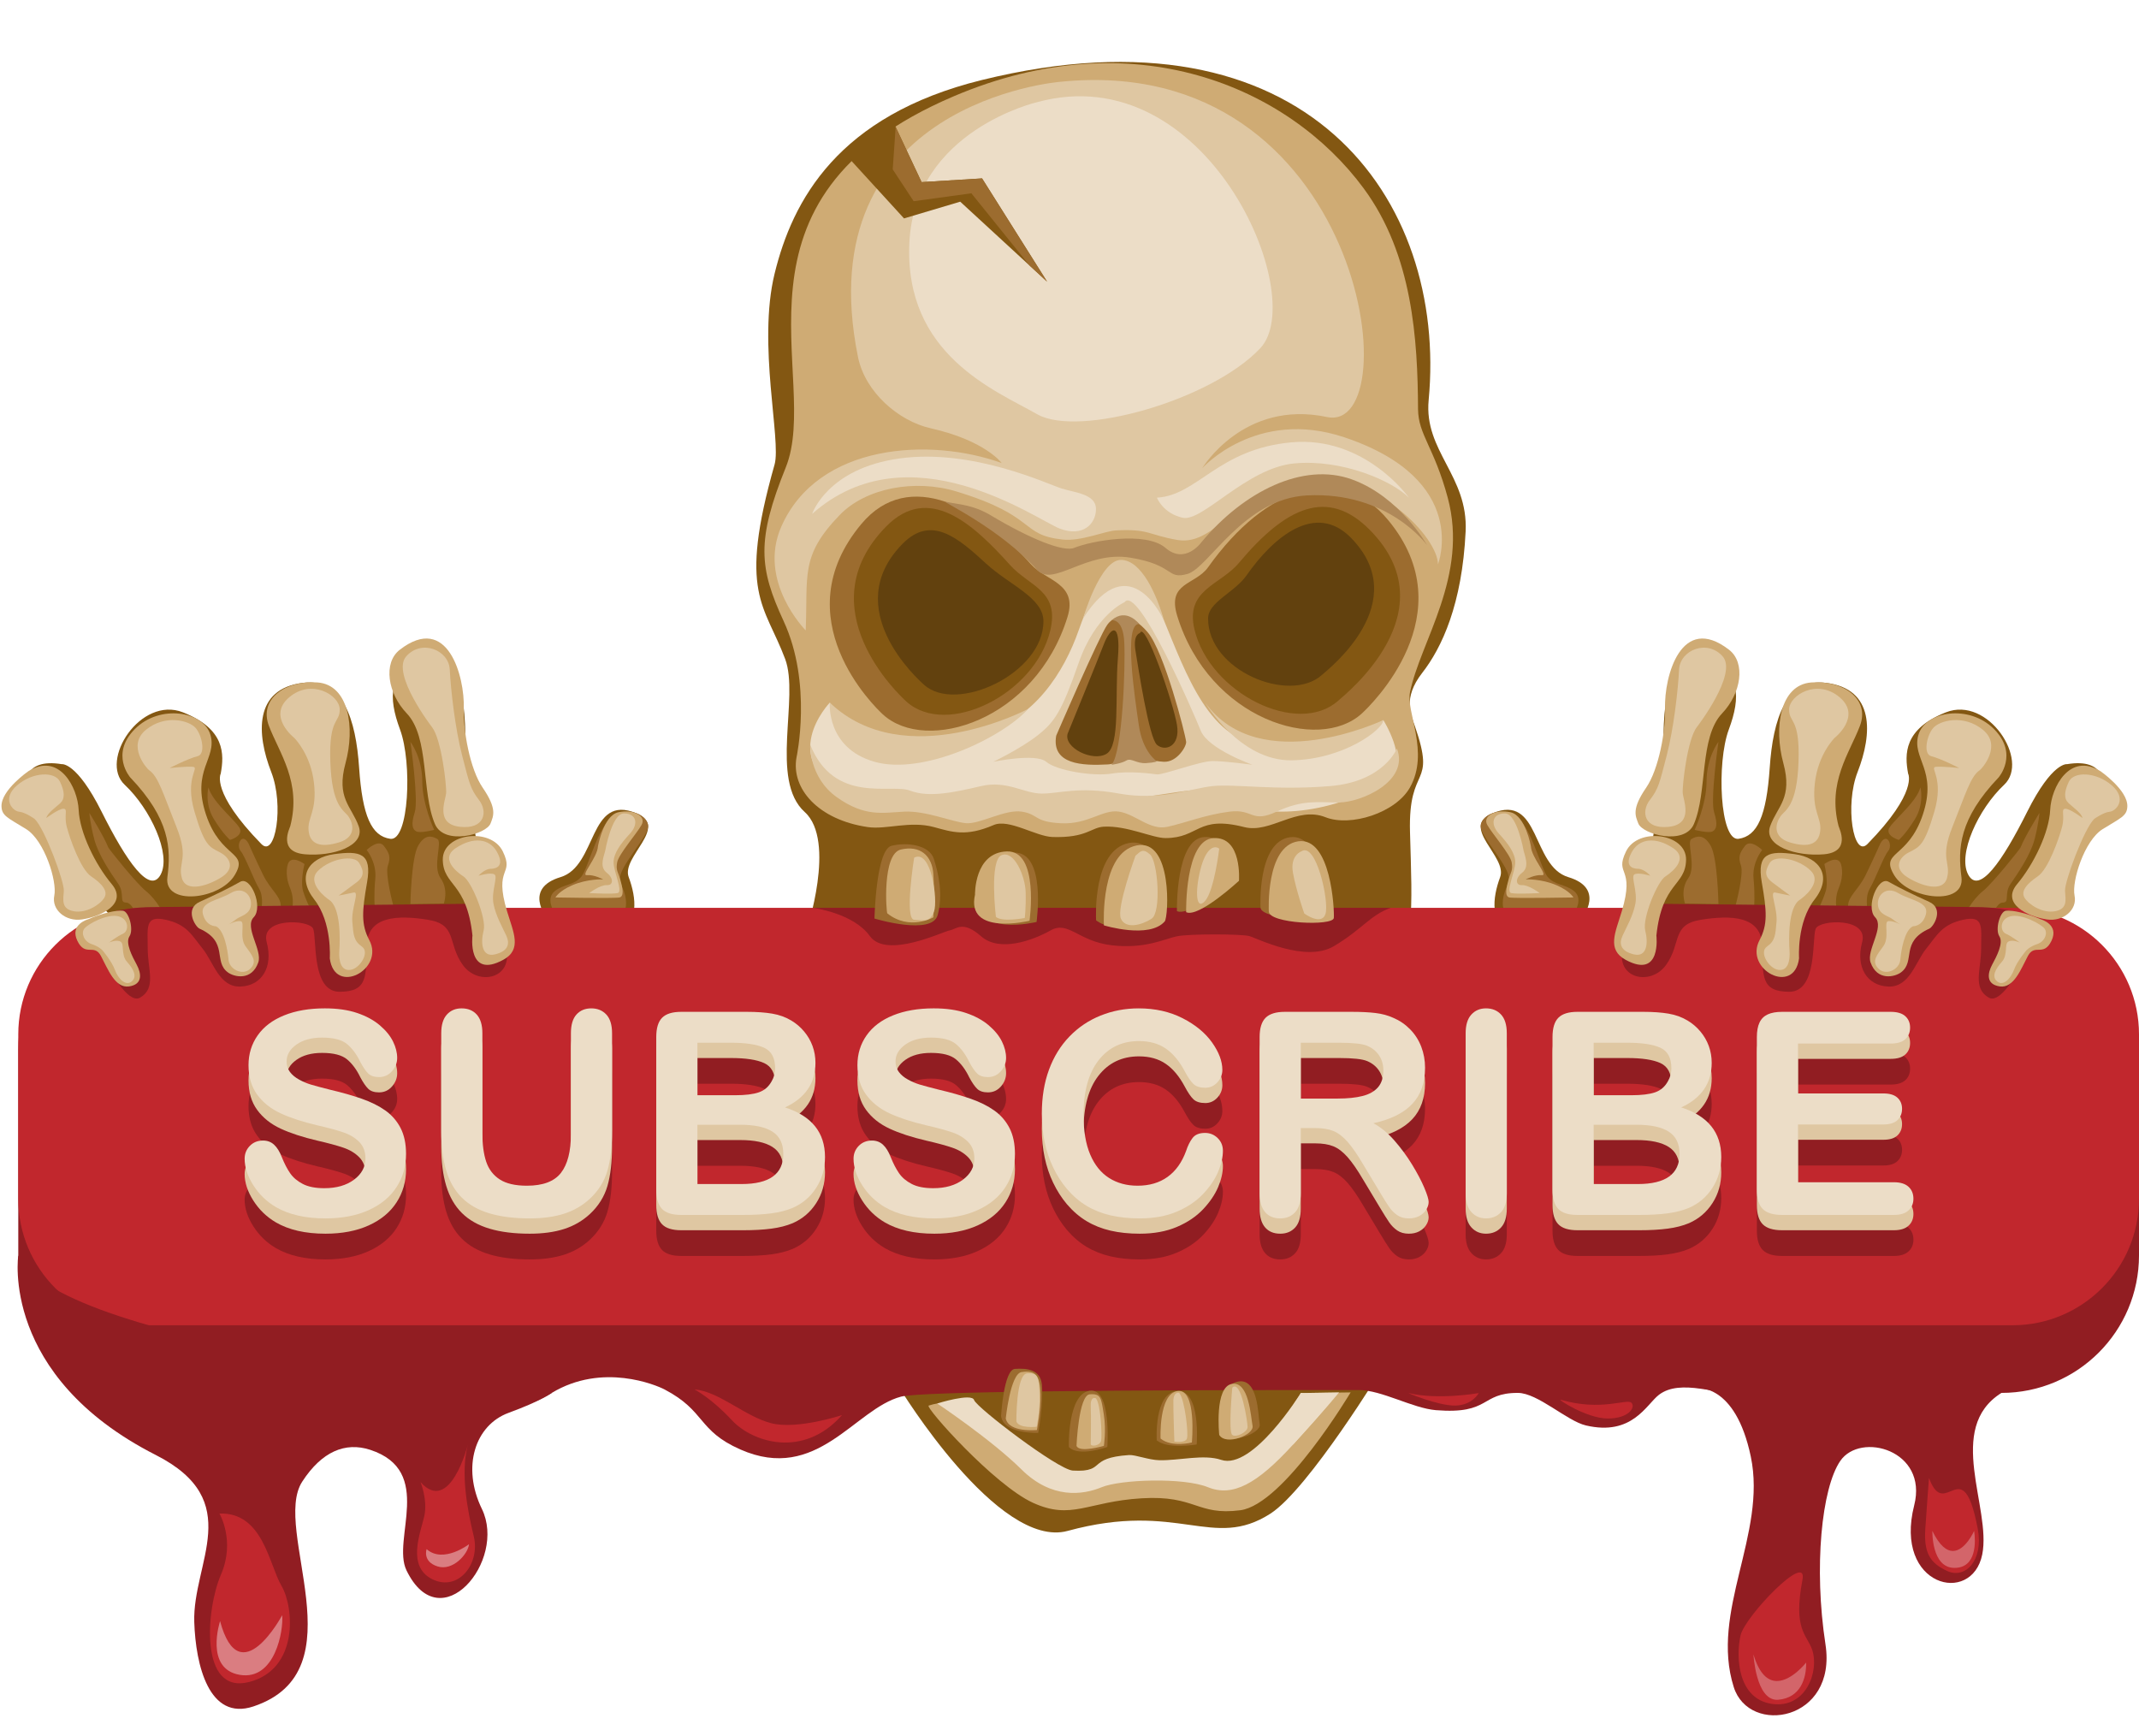
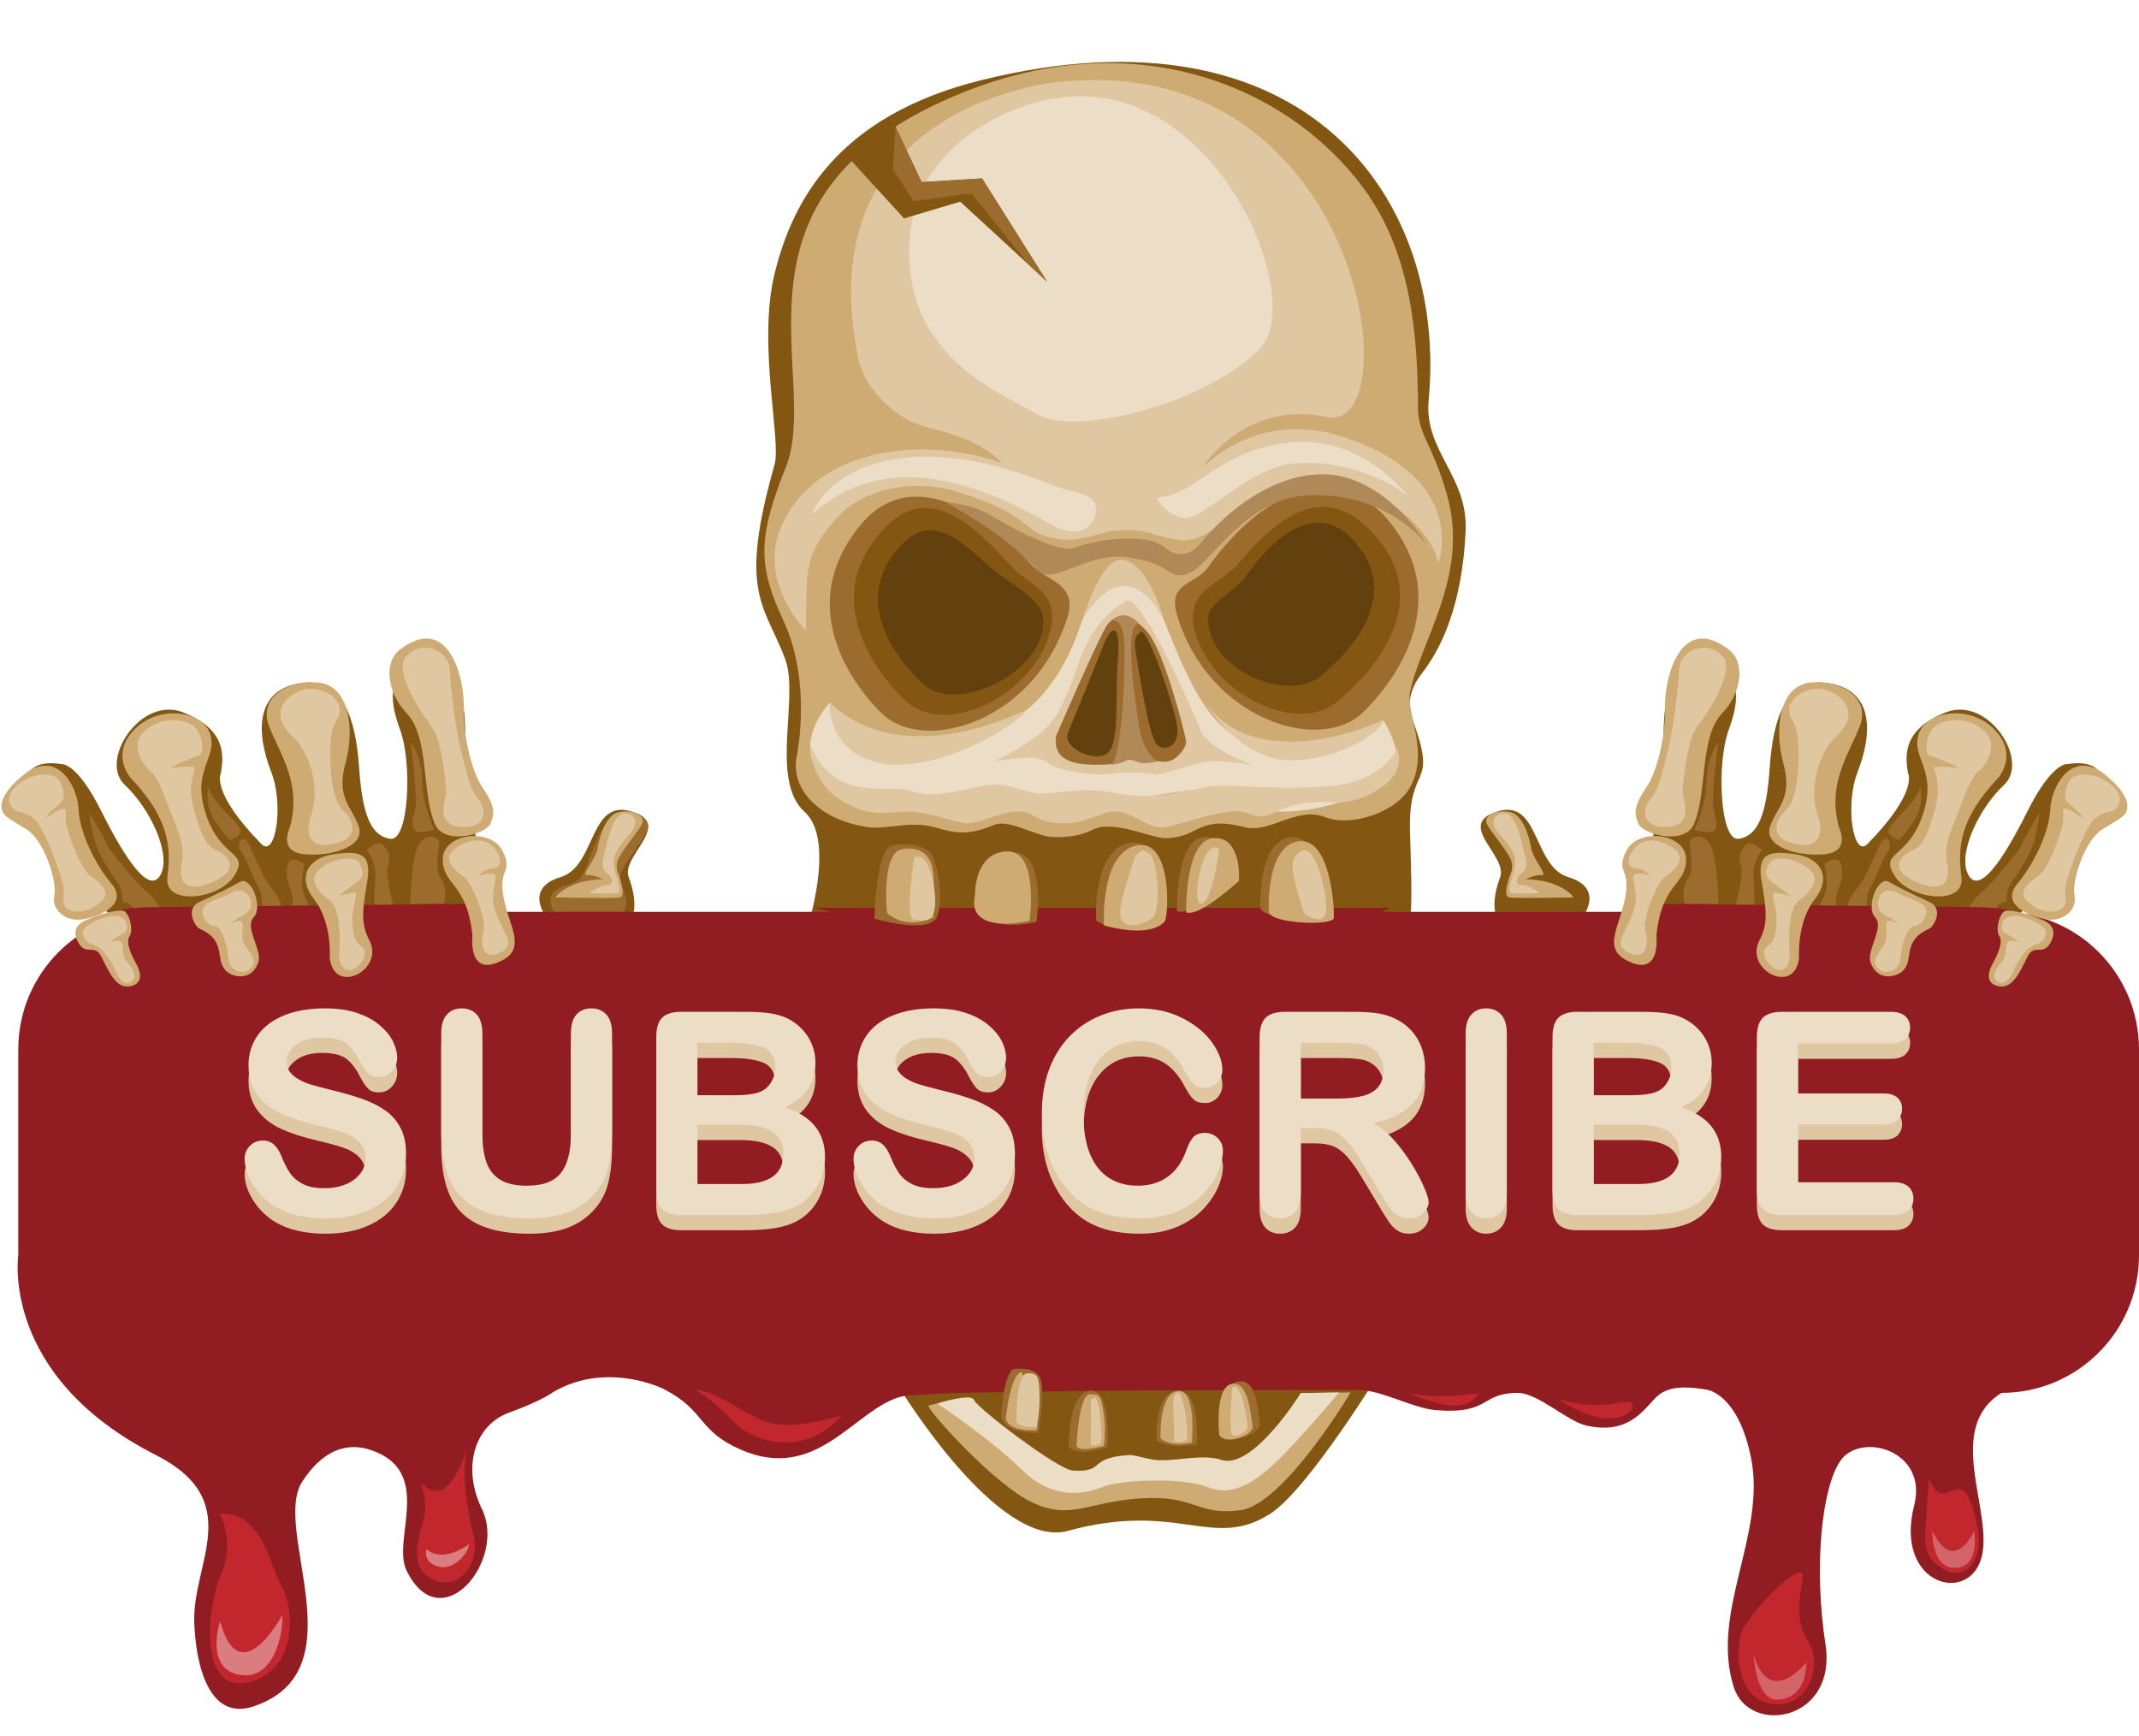
<svg xmlns="http://www.w3.org/2000/svg" height="3018.1" preserveAspectRatio="xMidYMid meet" version="1.0" viewBox="533.2 849.0 3719.0 3018.1" width="3719.0" zoomAndPan="magnify">
  <g>
    <g>
      <path d="M 3284.707 2443.574 C 3284.707 2443.574 3324.27 2393.363 3259.988 2374.051 C 3195.707 2354.715 3211.551 2228.25 3128.199 2262.941 C 3070.32 2287.047 3154.691 2338.562 3141.438 2374.051 C 3128.199 2409.516 3121.777 2457.871 3165.48 2470.617 C 3209.207 2483.363 3283.422 2475.652 3284.707 2443.574" fill="#835712" />
    </g>
    <g>
-       <path d="M 3271.543 2433.855 C 3271.543 2433.855 3286 2411.355 3270.133 2398.496 C 3254.289 2385.633 3235.863 2388.637 3223.422 2372.793 C 3211.004 2356.926 3193.203 2275.281 3161.938 2264.133 C 3130.629 2252.984 3110.934 2270.117 3107.93 2282.133 C 3104.926 2294.168 3123.996 2316.625 3140.707 2341.926 C 3157.422 2367.207 3160.426 2377.066 3152.281 2392.93 C 3144.137 2408.777 3144.137 2431.336 3150.992 2433.855 C 3157.863 2436.355 3265.676 2440.023 3271.543 2433.855" fill="#9c6c2f" />
-     </g>
+       </g>
    <g>
      <path d="M 3194.945 2320.445 C 3194.945 2320.445 3185.52 2267.402 3159.793 2261.305 C 3134.062 2255.23 3110.219 2267.582 3119.082 2283.285 C 3127.945 2299.008 3158.93 2334.223 3161.516 2348.344 C 3164.082 2362.461 3160.051 2364.605 3156.062 2378.324 C 3152.07 2392.039 3148.863 2407.484 3157.445 2409.387 C 3166.008 2411.293 3268.867 2409.387 3268.867 2409.387 C 3268.867 2409.387 3262.832 2398.258 3240.148 2388.391 C 3213.156 2376.617 3185.922 2377.922 3185.922 2377.922 C 3185.922 2377.922 3202.004 2369.34 3214 2370.621 C 3226.012 2371.906 3195.789 2340.18 3194.945 2320.445" fill="#cfab74" />
    </g>
    <g>
      <path d="M 3182.41 2328.777 C 3182.41 2328.777 3171.027 2263.316 3149.719 2263.254 C 3128.406 2263.195 3123.367 2281.258 3139.438 2298.605 C 3155.508 2315.957 3167.719 2332.52 3167.719 2348.355 C 3167.719 2364.188 3150.996 2399.461 3160.648 2401.727 C 3170.297 2404.008 3210.137 2401.727 3210.137 2401.727 C 3210.137 2401.727 3190.859 2387.289 3179.297 2387.938 C 3167.719 2388.57 3167.719 2375.711 3179.297 2366.707 C 3190.859 2357.707 3187.234 2344.906 3182.41 2328.777" fill="#dfc7a2" />
    </g>
    <g>
      <path d="M 4127.234 2177.617 C 4127.234 2177.617 4101.461 2173.129 4057.754 2260.508 C 4014.078 2347.871 3973.906 2404.719 3955.203 2369.57 C 3936.473 2334.43 3972.773 2255.598 4017.793 2213.398 C 4062.812 2171.219 3989.98 2058.527 3916.504 2087.5 C 3843.055 2116.445 3844.523 2160.125 3850.793 2194.152 C 3850.793 2194.152 3868.699 2225.859 3780.102 2316.449 C 3755.617 2341.488 3740.473 2248.84 3762.918 2191.344 C 3788.719 2125.27 3793.285 2046.555 3707.762 2036.234 C 3638.078 2027.801 3615.863 2099.727 3610.16 2183.73 C 3604.484 2267.75 3588.723 2302.719 3556.008 2307.398 C 3523.297 2312.078 3517.621 2174.883 3538.957 2117.555 C 3560.496 2059.715 3557.789 2018.742 3504.848 1999.266 C 3451.906 1979.785 3427.219 2023.621 3425.438 2126.07 C 3423.453 2240.719 3386.945 2421.609 3386.945 2421.609 L 4009.406 2476.891 C 4009.406 2476.891 4143.461 2335.5 4174.367 2272.84 C 4205.301 2210.168 4192.816 2166.73 4127.234 2177.617" fill="#835712" />
    </g>
    <g>
      <path d="M 4046.312 2322.379 C 4045.164 2325.297 3997.414 2385.137 3980.523 2398.559 C 3963.629 2411.988 3943.133 2443.52 3945.562 2457.598 L 3989.93 2461.539 C 3989.93 2461.539 4001.191 2418.32 4014.855 2418.328 C 4028.496 2418.348 4016.785 2403.188 4028.996 2385.637 C 4041.184 2368.086 4063.18 2335.879 4070.363 2309.27 C 4077.547 2282.637 4079.172 2262.367 4079.172 2262.367 C 4079.172 2262.367 4053.57 2303.648 4046.312 2322.379" fill="#9c6c2f" />
    </g>
    <g>
      <path d="M 1935.199 2468.043 C 1935.199 2468.043 1987.758 2310.828 1932.309 2260.832 C 1870.891 2205.418 1923.418 2061.66 1898.32 1994.77 C 1862.527 1899.414 1816.059 1881.602 1879.93 1656.625 C 1891.848 1614.672 1849.969 1447.617 1879.93 1324.93 C 1910.93 1197.941 1989.602 1049.832 2240.32 988.113 C 2805.289 849.039 3050.086 1195.328 3017.148 1544.785 C 3008.785 1633.328 3086.09 1676.535 3081.449 1772.93 C 3075.387 1899.535 3040.152 1975.098 3005.91 2018.984 C 2971.402 2063.184 2986.867 2093.121 2993.32 2111.777 C 3030.992 2220.715 2981.43 2175.84 2984.719 2295.652 C 2986.723 2368.027 2988.898 2409.59 2984.719 2461.543 L 1935.199 2468.043" fill="#835712" />
    </g>
    <g>
      <path d="M 1483.031 2443.582 C 1483.031 2443.582 1443.48 2393.359 1507.762 2374.043 C 1572.051 2354.711 1556.191 2228.246 1639.543 2262.953 C 1697.414 2287.043 1613.051 2338.555 1626.305 2374.043 C 1639.543 2409.52 1645.984 2457.855 1602.262 2470.625 C 1558.551 2483.375 1484.32 2475.664 1483.031 2443.582" fill="#835712" />
    </g>
    <g>
      <path d="M 1496.207 2433.848 C 1496.207 2433.848 1481.738 2411.344 1497.598 2398.496 C 1513.461 2385.637 1531.887 2388.637 1544.32 2372.773 C 1556.742 2356.926 1574.535 2275.277 1605.812 2264.125 C 1637.102 2252.992 1656.824 2270.113 1659.824 2282.137 C 1662.824 2294.156 1643.742 2316.633 1627.023 2341.918 C 1610.32 2367.207 1607.32 2377.066 1615.453 2392.914 C 1623.602 2408.777 1623.602 2431.344 1616.746 2433.848 C 1609.887 2436.367 1502.059 2440.023 1496.207 2433.848" fill="#9c6c2f" />
    </g>
    <g>
      <path d="M 1572.824 2320.457 C 1572.824 2320.457 1582.238 2267.406 1607.969 2261.316 C 1633.688 2255.223 1657.539 2267.578 1648.68 2283.285 C 1639.809 2299.012 1608.824 2334.223 1606.246 2348.348 C 1603.668 2362.457 1607.707 2364.602 1611.699 2378.32 C 1615.676 2392.039 1618.895 2407.484 1610.316 2409.383 C 1601.738 2411.293 1498.895 2409.383 1498.895 2409.383 C 1498.895 2409.383 1504.926 2398.273 1527.605 2388.391 C 1554.598 2376.625 1581.852 2377.934 1581.852 2377.934 C 1581.852 2377.934 1565.738 2369.34 1553.746 2370.629 C 1541.742 2371.918 1571.969 2340.172 1572.824 2320.457" fill="#cfab74" />
    </g>
    <g>
      <path d="M 1585.328 2328.777 C 1585.328 2328.777 1596.715 2263.32 1618.027 2263.258 C 1639.344 2263.195 1644.391 2281.258 1628.312 2298.621 C 1612.234 2315.969 1600.027 2332.512 1600.027 2348.355 C 1600.027 2364.188 1616.742 2399.457 1607.094 2401.734 C 1597.457 2404.012 1557.602 2401.734 1557.602 2401.734 C 1557.602 2401.734 1576.887 2387.281 1588.457 2387.934 C 1600.027 2388.566 1600.027 2375.711 1588.457 2366.711 C 1576.887 2357.711 1580.512 2344.902 1585.328 2328.777" fill="#dfc7a2" />
    </g>
    <g>
      <path d="M 2097.383 3262.5 C 2097.383 3262.5 2268.547 3543.75 2389.453 3510.75 C 2582.863 3457.961 2641.469 3545.352 2742.039 3480.711 C 2808.414 3438.051 2938.367 3225.211 2938.367 3225.211 C 2938.367 3225.211 2103.402 3064.621 2097.383 3262.5" fill="#835712" />
    </g>
    <g>
      <path d="M 640.504 2177.637 C 640.504 2177.637 666.281 2173.137 709.977 2260.52 C 753.676 2347.867 793.832 2404.719 812.551 2369.574 C 831.273 2334.43 794.977 2255.609 749.953 2213.402 C 704.93 2171.207 777.758 2058.535 851.23 2087.496 C 924.707 2116.457 923.227 2160.133 916.965 2194.156 C 916.965 2194.156 899.043 2225.855 987.641 2316.461 C 1012.129 2341.492 1027.281 2248.84 1004.82 2191.348 C 979.027 2125.277 974.461 2046.578 1059.98 2036.227 C 1129.668 2027.82 1151.891 2099.73 1157.578 2183.75 C 1163.27 2267.754 1179.02 2302.73 1211.738 2307.398 C 1244.449 2312.082 1250.109 2174.895 1228.777 2117.559 C 1207.258 2059.727 1209.949 2018.738 1262.898 1999.27 C 1315.84 1979.805 1340.539 2023.613 1342.316 2126.07 C 1344.309 2240.723 1380.801 2421.621 1380.801 2421.621 L 758.336 2476.887 C 758.336 2476.887 624.293 2335.496 593.367 2272.836 C 562.445 2210.18 574.926 2166.746 640.504 2177.637" fill="#835712" />
    </g>
    <g>
      <path d="M 1246.762 2420.84 C 1246.762 2420.84 1248.211 2340.855 1260.152 2319.672 C 1272.102 2298.516 1284.641 2302.578 1293.691 2307.789 C 1302.73 2312.98 1284.602 2355.5 1299.18 2375.828 C 1313.75 2396.141 1304.84 2420.043 1304.84 2420.043 L 1246.762 2420.84" fill="#9c6c2f" />
    </g>
    <g>
      <path d="M 1246.762 2138.777 C 1246.762 2138.777 1261.211 2239.301 1254.352 2261.047 C 1247.48 2282.793 1250.301 2291.02 1257.051 2294.562 C 1263.801 2298.121 1288.09 2291.879 1288.09 2291.879 C 1288.09 2291.879 1267.422 2247.41 1267.422 2208.211 C 1267.422 2165.465 1246.762 2138.777 1246.762 2138.777" fill="#9c6c2f" />
    </g>
    <g>
      <path d="M 1170.73 2326.844 C 1170.73 2326.844 1190.867 2307.043 1200.508 2319.613 C 1210.141 2332.172 1212.879 2339.387 1207.59 2353.984 C 1202.301 2368.578 1216.949 2423.418 1216.949 2423.418 L 1184.68 2426.219 C 1184.68 2426.219 1182.98 2405.246 1185.711 2376.723 C 1188.438 2348.199 1170.73 2326.844 1170.73 2326.844" fill="#9c6c2f" />
    </g>
    <g>
      <path d="M 1034.121 2350.336 C 1034.121 2350.336 1026.879 2367.449 1037.559 2392.93 C 1048.23 2418.391 1037.781 2443.18 1037.781 2443.18 L 1077.621 2439.734 C 1077.621 2439.734 1065.66 2416.137 1060.301 2398.738 C 1054.941 2381.34 1062.621 2351.27 1062.621 2351.27 C 1062.621 2351.27 1040.422 2334.852 1034.121 2350.336" fill="#9c6c2f" />
    </g>
    <g>
      <path d="M 965.195 2315.41 C 965.195 2315.41 978.375 2345.172 990.84 2370.512 C 1003.301 2395.852 1021.082 2406.969 1021.363 2423.703 C 1021.633 2440.434 1021.633 2440.434 1021.633 2440.434 L 985.234 2443.582 C 985.234 2443.582 994.18 2411.91 983.77 2394.199 C 973.355 2376.492 959.879 2338.578 951.52 2328.5 C 943.164 2318.438 953.863 2295.176 965.195 2315.41" fill="#9c6c2f" />
    </g>
    <g>
      <path d="M 721.438 2322.391 C 722.57 2325.305 770.336 2385.145 787.227 2398.562 C 804.117 2411.996 824.625 2443.527 822.168 2457.598 L 777.809 2461.547 C 777.809 2461.547 766.543 2418.316 752.891 2418.332 C 739.242 2418.348 750.953 2403.195 738.758 2385.641 C 726.562 2368.102 704.562 2335.887 697.387 2309.266 C 690.207 2282.645 688.57 2262.363 688.57 2262.363 C 688.57 2262.363 714.176 2303.656 721.438 2322.391" fill="#9c6c2f" />
    </g>
    <g>
      <path d="M 895.535 2217.98 C 895.535 2217.98 888.465 2246.125 905.004 2272.988 C 921.539 2299.84 933.09 2309.363 933.09 2309.363 C 933.09 2309.363 952.762 2303.848 951.094 2292.066 C 949.426 2280.305 903.375 2246.25 895.535 2217.98" fill="#9c6c2f" />
    </g>
    <g>
      <path d="M 4013.082 3270.809 C 4013.082 3270.809 3830.344 3274.305 3569.523 3274.508 C 3521.262 3274.547 3455.105 3245.098 3417.383 3274.234 C 3395.551 3291.105 3371.105 3346.23 3290.547 3327.379 C 3257.574 3319.656 3206.938 3270.918 3172.297 3270.809 C 3106.633 3270.598 3125.129 3308.516 3029.754 3300.809 C 2989.398 3297.547 2935.426 3265.816 2895.434 3265.809 C 2496.176 3265.629 2135.023 3268.078 2100.031 3277.234 C 2018.973 3298.449 1954.113 3428.168 1820.414 3369.156 C 1745.504 3336.098 1760.633 3302.516 1688.633 3264.797 C 1674.043 3257.156 1580.645 3217.668 1492.574 3270.809 C 1298.32 3388.016 804.113 3270.809 804.113 3270.809 C 672.043 3270.809 564.98 3163.746 564.98 3031.676 L 564.98 2673.527 C 564.98 2541.457 672.043 2434.395 804.113 2434.395 L 4013.082 2434.395 C 4145.137 2434.395 4252.199 2541.457 4252.199 2673.527 L 4252.199 3031.676 C 4252.199 3163.746 4145.137 3270.809 4013.082 3270.809" fill="#911d22" />
    </g>
    <g>
-       <path d="M 4032.23 3153.207 L 784.949 3153.207 C 663.465 3153.207 564.98 3054.715 564.98 2933.234 L 564.98 2647.406 C 564.98 2525.918 663.465 2427.438 784.949 2427.438 L 4032.23 2427.438 C 4153.719 2427.438 4252.199 2525.918 4252.199 2647.406 L 4252.199 2933.234 C 4252.199 3054.715 4153.719 3153.207 4032.23 3153.207" fill="#c1272d" />
-     </g>
+       </g>
    <g>
      <path d="M 3483.188 3262.672 C 3483.188 3262.672 3550.23 3252.848 3577.238 3381.469 C 3605.477 3516 3505.887 3651.102 3547.668 3782.488 C 3574.578 3867.09 3727.641 3841.629 3707.082 3707.93 C 3686.5 3574.219 3700.41 3436.379 3732.809 3389.09 C 3767.918 3337.832 3885.75 3370.359 3861.352 3466.23 C 3825.355 3607.652 3961.629 3641.07 3979.652 3551.738 C 3996 3470.531 3914.703 3332.512 4013.059 3270.809 L 3483.188 3262.672" fill="#911d22" />
    </g>
    <g>
-       <path d="M 1239.168 2926.695 C 1239.168 2948.062 1233.668 2967.246 1222.668 2984.266 C 1211.668 3001.285 1195.57 3014.621 1174.371 3024.246 C 1153.18 3033.887 1128.039 3038.711 1098.98 3038.711 C 1064.129 3038.711 1035.391 3032.137 1012.738 3018.957 C 996.68 3009.484 983.633 2996.836 973.598 2981.023 C 963.559 2965.199 958.543 2949.828 958.543 2934.895 C 958.543 2926.219 961.551 2918.797 967.578 2912.598 C 973.598 2906.422 981.266 2903.332 990.582 2903.332 C 998.125 2903.332 1004.512 2905.746 1009.73 2910.559 C 1014.949 2915.387 1019.398 2922.52 1023.098 2932.004 C 1027.59 2943.238 1032.449 2952.629 1037.668 2960.18 C 1042.891 2967.727 1050.238 2973.953 1059.711 2978.844 C 1069.191 2983.75 1081.629 2986.199 1097.051 2986.199 C 1118.25 2986.199 1135.469 2981.258 1148.719 2971.387 C 1161.969 2961.5 1168.59 2949.176 1168.59 2934.414 C 1168.59 2922.676 1165.02 2913.168 1157.867 2905.863 C 1150.73 2898.547 1141.488 2892.969 1130.168 2889.117 C 1118.852 2885.262 1103.711 2881.176 1084.77 2876.832 C 1059.391 2870.891 1038.16 2863.949 1021.051 2856 C 1003.949 2848.047 990.375 2837.215 980.344 2823.477 C 970.305 2809.754 965.289 2792.68 965.289 2772.289 C 965.289 2752.855 970.586 2735.59 981.184 2720.504 C 991.785 2705.418 1007.117 2693.809 1027.188 2685.688 C 1047.27 2677.578 1070.871 2673.531 1098.012 2673.531 C 1119.688 2673.531 1138.438 2676.215 1154.262 2681.602 C 1170.078 2686.984 1183.211 2694.117 1193.648 2703.043 C 1204.078 2711.953 1211.711 2721.297 1216.527 2731.102 C 1221.348 2740.895 1223.758 2750.457 1223.758 2759.758 C 1223.758 2768.281 1220.738 2775.945 1214.719 2782.77 C 1208.699 2789.594 1201.188 2793.004 1192.199 2793.004 C 1184.008 2793.004 1177.789 2790.957 1173.527 2786.855 C 1169.27 2782.77 1164.66 2776.062 1159.68 2766.75 C 1153.258 2753.426 1145.551 2743.023 1136.559 2735.551 C 1127.559 2728.094 1113.109 2724.355 1093.199 2724.355 C 1074.73 2724.355 1059.828 2728.418 1048.508 2736.523 C 1037.191 2744.633 1031.531 2754.387 1031.531 2765.789 C 1031.531 2772.848 1033.457 2778.957 1037.309 2784.094 C 1041.168 2789.23 1046.469 2793.652 1053.211 2797.34 C 1059.949 2801.035 1066.777 2803.93 1073.691 2806.016 C 1080.59 2808.105 1091.988 2811.168 1107.891 2815.176 C 1127.801 2819.832 1145.828 2824.957 1161.969 2830.586 C 1178.109 2836.215 1191.84 2843.027 1203.16 2851.055 C 1214.48 2859.086 1223.309 2869.258 1229.66 2881.527 C 1236 2893.824 1239.168 2908.875 1239.168 2926.695" fill="#911d22" />
-     </g>
+       </g>
    <g>
      <path d="M 1300.359 2886.715 L 1300.359 2716.898 C 1300.359 2702.434 1303.617 2691.59 1310.113 2684.375 C 1316.613 2677.137 1325.176 2673.531 1335.773 2673.531 C 1346.852 2673.531 1355.633 2677.137 1362.133 2684.375 C 1368.645 2691.59 1371.902 2702.434 1371.902 2716.898 L 1371.902 2890.555 C 1371.902 2910.324 1374.105 2926.828 1378.516 2940.07 C 1382.941 2953.316 1390.777 2963.59 1402.008 2970.906 C 1413.242 2978.211 1428.992 2981.867 1449.215 2981.867 C 1477.172 2981.867 1496.914 2974.434 1508.484 2959.582 C 1520.043 2944.715 1525.816 2922.195 1525.816 2892.008 L 1525.816 2716.898 C 1525.816 2702.277 1529.035 2691.395 1535.453 2684.246 C 1541.875 2677.098 1550.465 2673.531 1561.23 2673.531 C 1571.984 2673.531 1580.703 2677.098 1587.371 2684.246 C 1594.023 2691.395 1597.371 2702.277 1597.371 2716.898 L 1597.371 2886.715 C 1597.371 2914.336 1594.684 2937.387 1589.301 2955.844 C 1583.906 2974.305 1573.762 2990.531 1558.832 3004.504 C 1545.977 3016.387 1531.043 3025.066 1514.023 3030.527 C 1497.004 3035.977 1477.078 3038.711 1454.273 3038.711 C 1427.137 3038.711 1403.773 3035.781 1384.188 3029.918 C 1364.586 3024.055 1348.602 3014.984 1336.254 3002.699 C 1323.879 2990.418 1314.809 2974.668 1309.023 2955.48 C 1303.254 2936.297 1300.359 2913.375 1300.359 2886.715" fill="#911d22" />
    </g>
    <g>
      <path d="M 1820.191 2875.863 L 1745.75 2875.863 L 1745.75 2978.973 L 1822.598 2978.973 C 1870.938 2978.973 1895.098 2961.547 1895.098 2926.699 C 1895.098 2908.863 1888.84 2895.941 1876.316 2887.906 C 1863.797 2879.887 1845.078 2875.863 1820.191 2875.863 Z M 1745.75 2733.254 L 1745.75 2824.551 L 1811.277 2824.551 C 1829.102 2824.551 1842.879 2822.883 1852.582 2819.492 C 1862.309 2816.129 1869.719 2809.699 1874.867 2800.234 C 1878.879 2793.48 1880.895 2785.938 1880.895 2777.582 C 1880.895 2759.758 1874.543 2747.922 1861.867 2742.062 C 1849.18 2736.191 1829.828 2733.254 1803.816 2733.254 Z M 1825.48 3032.68 L 1717.574 3032.68 C 1701.988 3032.68 1690.875 3029.188 1684.215 3022.203 C 1677.539 3015.219 1674.215 3004.094 1674.215 2988.844 L 1674.215 2723.383 C 1674.215 2707.809 1677.617 2696.609 1684.449 2689.789 C 1691.277 2682.961 1702.312 2679.547 1717.574 2679.547 L 1831.988 2679.547 C 1848.855 2679.547 1863.461 2680.582 1875.84 2682.676 C 1888.191 2684.773 1899.277 2688.781 1909.07 2694.719 C 1917.426 2699.711 1924.812 2706.012 1931.227 2713.629 C 1937.656 2721.25 1942.559 2729.684 1945.934 2738.934 C 1949.297 2748.156 1950.992 2757.922 1950.992 2768.191 C 1950.992 2803.531 1933.324 2829.375 1897.996 2845.75 C 1944.41 2860.535 1967.613 2889.277 1967.613 2931.992 C 1967.613 2951.742 1962.559 2969.543 1952.43 2985.348 C 1942.312 3001.168 1928.668 3012.852 1911.488 3020.391 C 1900.727 3024.895 1888.359 3028.062 1874.391 3029.91 C 1860.418 3031.762 1844.109 3032.68 1825.48 3032.68" fill="#911d22" />
    </g>
    <g>
      <path d="M 2297.859 2926.707 C 2297.859 2948.062 2292.363 2967.25 2281.367 2984.266 C 2270.355 3001.293 2254.258 3014.617 2233.055 3024.246 C 2211.867 3033.887 2186.73 3038.707 2157.664 3038.707 C 2122.812 3038.707 2094.07 3032.125 2071.43 3018.945 C 2055.371 3009.484 2042.316 2996.84 2032.281 2981.023 C 2022.242 2965.203 2017.227 2949.824 2017.227 2934.895 C 2017.227 2926.227 2020.242 2918.797 2026.262 2912.594 C 2032.281 2906.418 2039.949 2903.332 2049.27 2903.332 C 2056.809 2903.332 2063.195 2905.742 2068.426 2910.562 C 2073.629 2915.387 2078.082 2922.52 2081.789 2932.008 C 2086.273 2943.242 2091.137 2952.629 2096.352 2960.188 C 2101.57 2967.727 2108.914 2973.945 2118.402 2978.852 C 2127.875 2983.758 2140.324 2986.195 2155.746 2986.195 C 2176.934 2986.195 2194.16 2981.262 2207.41 2971.379 C 2220.648 2961.496 2227.273 2949.176 2227.273 2934.418 C 2227.273 2922.672 2223.695 2913.172 2216.562 2905.855 C 2209.414 2898.555 2200.18 2892.969 2188.859 2889.121 C 2177.539 2885.258 2162.398 2881.172 2143.453 2876.828 C 2118.078 2870.895 2096.848 2863.945 2079.746 2855.992 C 2062.645 2848.055 2049.059 2837.215 2039.035 2823.484 C 2028.996 2809.754 2023.965 2792.684 2023.965 2772.285 C 2023.965 2752.855 2029.266 2735.59 2039.863 2720.504 C 2050.465 2705.406 2065.805 2693.805 2085.879 2685.684 C 2105.953 2677.578 2129.566 2673.531 2156.703 2673.531 C 2178.387 2673.531 2197.133 2676.223 2212.953 2681.594 C 2228.754 2686.98 2241.895 2694.113 2252.324 2703.039 C 2262.773 2711.945 2270.398 2721.293 2275.207 2731.105 C 2280.027 2740.891 2282.438 2750.445 2282.438 2759.766 C 2282.438 2768.281 2279.434 2775.934 2273.414 2782.773 C 2267.395 2789.594 2259.883 2793.008 2250.887 2793.008 C 2242.695 2793.008 2236.465 2790.961 2232.223 2786.859 C 2227.965 2782.773 2223.34 2776.062 2218.363 2766.758 C 2211.938 2753.422 2204.227 2743.016 2195.246 2735.547 C 2186.25 2728.09 2171.789 2724.352 2151.883 2724.352 C 2133.414 2724.352 2118.516 2728.414 2107.195 2736.52 C 2095.875 2744.625 2090.223 2754.395 2090.223 2765.785 C 2090.223 2772.848 2092.137 2778.953 2096 2784.098 C 2099.848 2789.227 2105.148 2793.656 2111.902 2797.336 C 2118.641 2801.043 2125.465 2803.934 2132.371 2806.004 C 2139.266 2808.105 2150.684 2811.164 2166.586 2815.168 C 2186.492 2819.832 2204.523 2824.965 2220.648 2830.574 C 2236.789 2836.215 2250.52 2843.023 2261.855 2851.059 C 2273.176 2859.094 2282 2869.246 2288.344 2881.523 C 2294.688 2893.816 2297.859 2908.871 2297.859 2926.707" fill="#911d22" />
    </g>
    <g>
      <path d="M 2659.426 2921.164 C 2659.426 2932.406 2656.652 2944.562 2651.121 2957.645 C 2645.574 2970.746 2636.863 2983.586 2624.984 2996.199 C 2613.09 3008.793 2597.918 3019.039 2579.449 3026.906 C 2560.98 3034.77 2539.457 3038.719 2514.902 3038.719 C 2496.254 3038.719 2479.32 3036.938 2464.066 3033.414 C 2448.809 3029.875 2434.957 3024.375 2422.508 3016.918 C 2410.059 3009.449 2398.625 2999.609 2388.18 2987.406 C 2378.883 2976.328 2370.918 2963.91 2364.344 2950.188 C 2357.754 2936.453 2352.809 2921.801 2349.531 2906.219 C 2346.234 2890.652 2344.586 2874.109 2344.586 2856.605 C 2344.586 2828.164 2348.715 2802.73 2357.004 2780.246 C 2365.258 2757.766 2377.102 2738.527 2392.52 2722.555 C 2407.938 2706.566 2426 2694.41 2446.723 2686.059 C 2467.441 2677.703 2489.516 2673.527 2512.961 2673.527 C 2541.547 2673.527 2567 2679.238 2589.32 2690.625 C 2611.637 2702.047 2628.754 2716.129 2640.633 2732.898 C 2652.508 2749.688 2658.465 2765.547 2658.465 2780.477 C 2658.465 2788.664 2655.559 2795.91 2649.785 2802.16 C 2644.008 2808.426 2637.008 2811.559 2628.82 2811.559 C 2619.684 2811.559 2612.812 2809.387 2608.246 2805.047 C 2603.66 2800.707 2598.555 2793.25 2592.941 2782.645 C 2583.625 2765.156 2572.66 2752.07 2560.047 2743.391 C 2547.453 2734.711 2531.922 2730.387 2513.453 2730.387 C 2484.051 2730.387 2460.656 2741.547 2443.23 2763.867 C 2425.805 2786.188 2417.094 2817.902 2417.094 2859.02 C 2417.094 2886.477 2420.941 2909.32 2428.66 2927.543 C 2436.359 2945.77 2447.293 2959.375 2461.422 2968.363 C 2475.551 2977.371 2492.094 2981.859 2511.035 2981.859 C 2531.594 2981.859 2548.969 2976.766 2563.18 2966.57 C 2577.391 2956.371 2588.113 2941.395 2595.34 2921.637 C 2598.391 2912.336 2602.16 2904.734 2606.664 2898.879 C 2611.164 2893.02 2618.395 2890.082 2628.344 2890.082 C 2636.863 2890.082 2644.172 2893.051 2650.273 2898.992 C 2656.375 2904.945 2659.426 2912.336 2659.426 2921.164" fill="#911d22" />
    </g>
    <g>
      <path d="M 2860.809 2733.25 L 2794.805 2733.25 L 2794.805 2830.336 L 2858.887 2830.336 C 2876.062 2830.336 2890.52 2828.855 2902.254 2825.891 C 2913.973 2822.914 2922.91 2817.859 2929.113 2810.715 C 2935.293 2803.57 2938.387 2793.723 2938.387 2781.191 C 2938.387 2771.398 2935.887 2762.773 2930.906 2755.312 C 2925.93 2747.836 2919.023 2742.266 2910.195 2738.562 C 2901.828 2735.027 2885.371 2733.25 2860.809 2733.25 Z M 2819.848 2881.645 L 2794.805 2881.645 L 2794.805 2995.105 C 2794.805 3010.035 2791.508 3021.035 2784.918 3028.105 C 2778.348 3035.164 2769.758 3038.707 2759.152 3038.707 C 2747.75 3038.707 2738.922 3035.008 2732.664 3027.625 C 2726.391 3020.234 2723.262 3009.395 2723.262 2995.105 L 2723.262 2723.383 C 2723.262 2707.965 2726.723 2696.805 2733.629 2689.898 C 2740.531 2682.996 2751.691 2679.551 2767.113 2679.551 L 2883.449 2679.551 C 2899.516 2679.551 2913.23 2680.219 2924.652 2681.586 C 2936.055 2682.957 2946.328 2685.734 2955.469 2689.898 C 2966.559 2694.562 2976.352 2701.227 2984.863 2709.891 C 2993.379 2718.57 2999.84 2728.641 3004.262 2740.117 C 3008.668 2751.613 3010.891 2763.773 3010.891 2776.617 C 3010.891 2802.957 3003.449 2824.004 2988.605 2839.738 C 2973.738 2855.473 2951.215 2866.633 2921.043 2873.223 C 2933.723 2879.961 2945.844 2889.918 2957.414 2903.078 C 2968.965 2916.258 2979.293 2930.27 2988.363 2945.117 C 2997.434 2959.977 3004.504 2973.387 3009.559 2985.348 C 3014.609 2997.316 3017.145 3005.547 3017.145 3010.035 C 3017.145 3014.695 3015.664 3019.316 3012.684 3023.887 C 3009.723 3028.469 3005.652 3032.078 3000.523 3034.727 C 2995.379 3037.375 2989.457 3038.707 2982.699 3038.707 C 2974.664 3038.707 2967.93 3036.816 2962.469 3033.047 C 2957.008 3029.266 2952.305 3024.496 2948.383 3018.707 C 2944.438 3012.926 2939.09 3004.418 2932.352 2993.176 L 2903.68 2945.484 C 2893.406 2927.977 2884.227 2914.648 2876.098 2905.504 C 2867.992 2896.344 2859.773 2890.066 2851.426 2886.699 C 2843.059 2883.328 2832.547 2881.645 2819.848 2881.645" fill="#911d22" />
    </g>
    <g>
      <path d="M 3081.473 2995.105 L 3081.473 2716.879 C 3081.473 2702.43 3084.762 2691.578 3091.34 2684.363 C 3097.938 2677.129 3106.426 2673.531 3116.871 2673.531 C 3127.629 2673.531 3136.352 2677.09 3143.008 2684.25 C 3149.66 2691.387 3153.008 2702.277 3153.008 2716.879 L 3153.008 2995.105 C 3153.008 3009.715 3149.66 3020.637 3143.008 3027.867 C 3136.352 3035.086 3127.629 3038.707 3116.871 3038.707 C 3106.602 3038.707 3098.109 3035.047 3091.457 3027.746 C 3084.801 3020.438 3081.473 3009.559 3081.473 2995.105" fill="#911d22" />
    </g>
    <g>
      <path d="M 3378.469 2875.867 L 3304.035 2875.867 L 3304.035 2978.969 L 3380.871 2978.969 C 3429.215 2978.969 3453.379 2961.547 3453.379 2926.699 C 3453.379 2908.867 3447.125 2895.945 3434.602 2887.906 C 3422.055 2879.887 3403.344 2875.867 3378.469 2875.867 Z M 3304.035 2733.258 L 3304.035 2824.559 L 3369.559 2824.559 C 3387.383 2824.559 3401.16 2822.875 3410.871 2819.496 C 3420.586 2816.125 3428.004 2809.707 3433.152 2800.227 C 3437.176 2793.488 3439.168 2785.938 3439.168 2777.586 C 3439.168 2759.758 3432.828 2747.918 3420.152 2742.055 C 3407.453 2736.195 3388.094 2733.258 3362.094 2733.258 Z M 3383.77 3032.68 L 3275.852 3032.68 C 3260.277 3032.68 3249.156 3029.188 3242.496 3022.207 C 3235.832 3015.219 3232.5 3004.098 3232.5 2988.84 L 3232.5 2723.387 C 3232.5 2707.816 3235.898 2696.605 3242.734 2689.785 C 3249.547 2682.957 3260.602 2679.547 3275.852 2679.547 L 3390.281 2679.547 C 3407.129 2679.547 3421.754 2680.586 3434.125 2682.676 C 3446.477 2684.766 3457.551 2688.789 3467.352 2694.715 C 3475.703 2699.707 3483.098 2706.004 3489.523 2713.625 C 3495.926 2721.254 3500.836 2729.688 3504.211 2738.926 C 3507.586 2748.156 3509.273 2757.918 3509.273 2768.188 C 3509.273 2803.527 3491.602 2829.379 3456.277 2845.758 C 3502.676 2860.535 3525.887 2889.277 3525.887 2931.996 C 3525.887 2951.746 3520.844 2969.535 3510.723 2985.348 C 3500.598 3001.168 3486.949 3012.848 3469.773 3020.398 C 3459 3024.898 3446.652 3028.066 3432.656 3029.918 C 3418.703 3031.758 3402.395 3032.68 3383.77 3032.68" fill="#911d22" />
    </g>
    <g>
      <path d="M 3820.488 2734.711 L 3659.34 2734.711 L 3659.34 2821.43 L 3807.723 2821.43 C 3818.641 2821.43 3826.785 2823.879 3832.16 2828.781 C 3837.539 2833.68 3840.238 2840.141 3840.238 2848.172 C 3840.238 2856.203 3837.586 2862.742 3832.281 2867.801 C 3826.977 2872.863 3818.805 2875.391 3807.723 2875.391 L 3659.34 2875.391 L 3659.34 2975.84 L 3826.027 2975.84 C 3837.277 2975.84 3845.73 2978.453 3851.438 2983.672 C 3857.145 2988.891 3859.988 2995.832 3859.988 3004.5 C 3859.988 3012.852 3857.145 3019.641 3851.438 3024.863 C 3845.73 3030.082 3837.277 3032.684 3826.027 3032.684 L 3631.633 3032.684 C 3616.051 3032.684 3604.848 3029.23 3598.027 3022.332 C 3591.207 3015.422 3587.797 3004.262 3587.797 2988.84 L 3587.797 2723.391 C 3587.797 2713.121 3589.312 2704.723 3592.367 2698.223 C 3595.422 2691.711 3600.207 2686.98 3606.695 2684.012 C 3613.207 2681.043 3621.52 2679.551 3631.633 2679.551 L 3820.488 2679.551 C 3831.879 2679.551 3840.355 2682.082 3845.898 2687.141 C 3851.438 2692.203 3854.207 2698.82 3854.207 2707.012 C 3854.207 2715.363 3851.438 2722.062 3845.898 2727.121 C 3840.355 2732.18 3831.879 2734.711 3820.488 2734.711" fill="#911d22" />
    </g>
    <g>
      <path d="M 1239.168 2881.988 C 1239.168 2903.355 1233.668 2922.547 1222.668 2939.559 C 1211.668 2956.594 1195.57 2969.918 1174.371 2979.547 C 1153.18 2989.191 1128.039 2994 1098.98 2994 C 1064.129 2994 1035.391 2987.418 1012.738 2974.25 C 996.68 2964.777 983.633 2952.129 973.598 2936.312 C 963.559 2920.496 958.543 2905.117 958.543 2890.176 C 958.543 2881.512 961.555 2874.094 967.574 2867.906 C 973.598 2861.719 981.266 2858.633 990.578 2858.633 C 998.125 2858.633 1004.512 2861.043 1009.73 2865.852 C 1014.949 2870.676 1019.398 2877.816 1023.102 2887.285 C 1027.59 2898.531 1032.449 2907.926 1037.668 2915.477 C 1042.891 2923.023 1050.238 2929.25 1059.711 2934.141 C 1069.191 2939.039 1081.629 2941.492 1097.051 2941.492 C 1118.25 2941.492 1135.469 2936.551 1148.719 2926.68 C 1161.969 2916.801 1168.59 2904.48 1168.59 2889.695 C 1168.59 2877.988 1165.02 2868.477 1157.871 2861.164 C 1150.73 2853.852 1141.488 2848.273 1130.172 2844.422 C 1118.852 2840.566 1103.711 2836.473 1084.77 2832.129 C 1059.391 2826.191 1038.16 2819.238 1021.051 2811.293 C 1003.949 2803.344 990.379 2792.508 980.344 2778.77 C 970.305 2765.035 965.285 2747.984 965.285 2727.586 C 965.285 2708.152 970.586 2690.895 981.184 2675.805 C 991.785 2660.703 1007.121 2649.102 1027.188 2640.992 C 1047.27 2632.875 1070.871 2628.82 1098.012 2628.82 C 1119.691 2628.82 1138.441 2631.523 1154.262 2636.887 C 1170.078 2642.277 1183.211 2649.418 1193.648 2658.332 C 1204.082 2667.234 1211.711 2676.602 1216.531 2686.402 C 1221.352 2696.191 1223.758 2705.758 1223.758 2715.055 C 1223.758 2723.574 1220.742 2731.242 1214.719 2738.062 C 1208.699 2744.887 1201.191 2748.305 1192.199 2748.305 C 1184.008 2748.305 1177.789 2746.266 1173.531 2742.156 C 1169.27 2738.062 1164.66 2731.363 1159.68 2722.051 C 1153.262 2708.723 1145.551 2698.324 1136.559 2690.855 C 1127.559 2683.395 1113.109 2679.648 1093.199 2679.648 C 1074.73 2679.648 1059.828 2683.715 1048.508 2691.82 C 1037.188 2699.926 1031.531 2709.676 1031.531 2721.082 C 1031.531 2728.156 1033.461 2734.25 1037.309 2739.391 C 1041.168 2744.527 1046.469 2748.953 1053.211 2752.637 C 1059.949 2756.344 1066.781 2759.23 1073.691 2761.312 C 1080.59 2763.406 1091.988 2766.453 1107.891 2770.465 C 1127.801 2775.113 1145.832 2780.254 1161.969 2785.883 C 1178.109 2791.5 1191.84 2798.336 1203.16 2806.363 C 1214.48 2814.391 1223.309 2824.539 1229.66 2836.832 C 1236 2849.109 1239.168 2864.172 1239.168 2881.988" fill="#dfc7a2" />
    </g>
    <g>
      <path d="M 1300.359 2842.008 L 1300.359 2672.176 C 1300.359 2657.723 1303.609 2646.891 1310.109 2639.656 C 1316.621 2632.438 1325.168 2628.82 1335.766 2628.82 C 1346.852 2628.82 1355.633 2632.438 1362.137 2639.656 C 1368.656 2646.891 1371.898 2657.723 1371.898 2672.176 L 1371.898 2845.863 C 1371.898 2865.613 1374.113 2882.105 1378.523 2895.367 C 1382.934 2908.613 1390.762 2918.891 1402.008 2926.203 C 1413.254 2933.504 1428.992 2937.16 1449.219 2937.16 C 1477.172 2937.16 1496.922 2929.727 1508.484 2914.867 C 1520.035 2900.016 1525.824 2877.496 1525.824 2847.297 L 1525.824 2672.176 C 1525.824 2657.566 1529.031 2646.691 1535.453 2639.535 C 1541.879 2632.398 1550.465 2628.82 1561.234 2628.82 C 1571.988 2628.82 1580.703 2632.398 1587.367 2639.535 C 1594.031 2646.691 1597.367 2657.566 1597.367 2672.176 L 1597.367 2842.008 C 1597.367 2869.629 1594.68 2892.664 1589.301 2911.145 C 1583.91 2929.609 1573.766 2945.836 1558.836 2959.797 C 1545.984 2971.68 1531.043 2980.355 1514.023 2985.812 C 1497 2991.27 1477.078 2994 1454.281 2994 C 1427.137 2994 1403.785 2991.074 1384.18 2985.203 C 1364.59 2979.348 1348.613 2970.277 1336.254 2957.996 C 1323.879 2945.715 1314.809 2929.965 1309.031 2910.785 C 1303.25 2891.59 1300.359 2868.676 1300.359 2842.008" fill="#dfc7a2" />
    </g>
    <g>
      <path d="M 1820.191 2831.172 L 1745.754 2831.172 L 1745.754 2934.27 L 1822.594 2934.27 C 1870.926 2934.27 1895.102 2916.836 1895.102 2881.988 C 1895.102 2864.168 1888.84 2851.234 1876.305 2843.203 C 1863.793 2835.188 1845.078 2831.172 1820.191 2831.172 Z M 1745.754 2688.562 L 1745.754 2779.867 L 1811.273 2779.867 C 1829.094 2779.867 1842.871 2778.176 1852.578 2774.805 C 1862.301 2771.426 1869.711 2765.004 1874.863 2755.535 C 1878.879 2748.797 1880.887 2741.242 1880.887 2732.891 C 1880.887 2715.059 1874.535 2703.223 1861.852 2697.359 C 1849.172 2691.508 1829.82 2688.562 1803.809 2688.562 Z M 1825.473 2987.98 L 1717.566 2987.98 C 1701.992 2987.98 1690.867 2984.492 1684.211 2977.508 C 1677.539 2970.52 1674.211 2959.395 1674.211 2944.141 L 1674.211 2678.695 C 1674.211 2663.105 1677.621 2651.906 1684.449 2645.074 C 1691.266 2638.258 1702.309 2634.852 1717.566 2634.852 L 1831.984 2634.852 C 1848.855 2634.852 1863.465 2635.895 1875.828 2637.98 C 1888.191 2640.07 1899.273 2644.086 1909.062 2650.016 C 1917.426 2654.996 1924.809 2661.297 1931.23 2668.934 C 1937.648 2676.566 1942.551 2684.996 1945.93 2694.215 C 1949.301 2703.461 1950.992 2713.223 1950.992 2723.488 C 1950.992 2758.824 1933.316 2784.688 1897.992 2801.066 C 1944.398 2815.836 1967.609 2844.578 1967.609 2887.285 C 1967.609 2907.047 1962.547 2924.828 1952.43 2940.652 C 1942.312 2956.477 1928.652 2968.152 1911.48 2975.695 C 1900.715 2980.199 1888.363 2983.371 1874.375 2985.207 C 1860.414 2987.055 1844.113 2987.98 1825.473 2987.98" fill="#dfc7a2" />
    </g>
    <g>
      <path d="M 2297.859 2881.988 C 2297.859 2903.348 2292.363 2922.547 2281.367 2939.562 C 2270.355 2956.59 2254.258 2969.914 2233.055 2979.555 C 2211.867 2989.184 2186.73 2994.004 2157.664 2994.004 C 2122.812 2994.004 2094.07 2987.422 2071.43 2974.254 C 2055.371 2964.781 2042.316 2952.137 2032.281 2936.305 C 2022.242 2920.504 2017.227 2905.121 2017.227 2890.18 C 2017.227 2881.508 2020.242 2874.094 2026.262 2867.906 C 2032.281 2861.715 2039.949 2858.629 2049.27 2858.629 C 2056.809 2858.629 2063.195 2861.039 2068.426 2865.848 C 2073.629 2870.668 2078.082 2877.816 2081.789 2887.289 C 2086.273 2898.523 2091.137 2907.926 2096.352 2915.484 C 2101.57 2923.027 2108.914 2929.258 2118.402 2934.133 C 2127.875 2939.039 2140.324 2941.492 2155.746 2941.492 C 2176.934 2941.492 2194.16 2936.547 2207.41 2926.676 C 2220.648 2916.793 2227.273 2904.473 2227.273 2889.699 C 2227.273 2877.984 2223.695 2868.469 2216.562 2861.168 C 2209.414 2853.852 2200.18 2848.27 2188.859 2844.418 C 2177.539 2840.559 2162.398 2836.469 2143.453 2832.125 C 2118.078 2826.191 2096.848 2819.242 2079.746 2811.289 C 2062.645 2803.34 2049.059 2792.512 2039.035 2778.77 C 2028.996 2765.039 2023.965 2747.98 2023.965 2727.594 C 2023.965 2708.156 2029.266 2690.887 2039.863 2675.801 C 2050.465 2660.703 2065.805 2649.102 2085.879 2640.996 C 2105.953 2632.875 2129.566 2628.816 2156.703 2628.816 C 2178.387 2628.816 2197.133 2631.523 2212.953 2636.895 C 2228.754 2642.277 2241.895 2649.426 2252.324 2658.336 C 2262.773 2667.246 2270.398 2676.605 2275.207 2686.402 C 2280.027 2696.188 2282.438 2705.746 2282.438 2715.062 C 2282.438 2723.562 2279.434 2731.246 2273.414 2738.055 C 2267.395 2744.891 2259.883 2748.305 2250.887 2748.305 C 2242.695 2748.305 2236.465 2746.262 2232.223 2742.156 C 2227.965 2738.055 2223.34 2731.359 2218.363 2722.055 C 2211.938 2708.719 2204.227 2698.316 2195.246 2690.844 C 2186.25 2683.387 2171.789 2679.648 2151.883 2679.648 C 2133.414 2679.648 2118.516 2683.711 2107.195 2691.816 C 2095.875 2699.938 2090.223 2709.676 2090.223 2721.082 C 2090.223 2728.145 2092.137 2734.25 2096 2739.395 C 2099.848 2744.527 2105.148 2748.953 2111.902 2752.645 C 2118.641 2756.34 2125.465 2759.23 2132.371 2761.316 C 2139.266 2763.402 2150.684 2766.445 2166.586 2770.465 C 2186.492 2775.117 2204.523 2780.262 2220.648 2785.875 C 2236.789 2791.5 2250.52 2798.336 2261.855 2806.355 C 2273.176 2814.391 2282 2824.543 2288.344 2836.836 C 2294.688 2849.113 2297.859 2864.168 2297.859 2881.988" fill="#dfc7a2" />
    </g>
    <g>
      <path d="M 2659.426 2876.461 C 2659.426 2887.684 2656.652 2899.855 2651.121 2912.957 C 2645.574 2926.043 2636.863 2938.883 2624.984 2951.496 C 2613.09 2964.105 2597.918 2974.336 2579.449 2982.199 C 2560.98 2990.066 2539.457 2993.996 2514.902 2993.996 C 2496.254 2993.996 2479.32 2992.234 2464.066 2988.711 C 2448.809 2985.168 2434.957 2979.672 2422.508 2972.215 C 2410.059 2964.742 2398.625 2954.906 2388.18 2942.699 C 2378.883 2931.621 2370.918 2919.207 2364.344 2905.484 C 2357.754 2891.746 2352.809 2877.098 2349.531 2861.516 C 2346.234 2845.949 2344.586 2829.406 2344.586 2811.898 C 2344.586 2783.477 2348.715 2758.027 2357.004 2735.543 C 2365.258 2713.059 2377.102 2693.84 2392.52 2677.836 C 2407.938 2661.879 2426 2649.707 2446.723 2641.352 C 2467.441 2633 2489.516 2628.824 2512.961 2628.824 C 2541.547 2628.824 2567 2634.535 2589.32 2645.938 C 2611.637 2657.328 2628.754 2671.422 2640.633 2688.195 C 2652.508 2704.984 2658.465 2720.844 2658.465 2735.789 C 2658.465 2743.977 2655.559 2751.188 2649.785 2757.453 C 2644.008 2763.719 2637.008 2766.852 2628.82 2766.852 C 2619.684 2766.852 2612.812 2764.684 2608.246 2760.359 C 2603.66 2756.02 2598.555 2748.547 2592.941 2737.941 C 2583.625 2720.434 2572.66 2707.348 2560.047 2698.688 C 2547.453 2690.008 2531.922 2685.668 2513.453 2685.668 C 2484.051 2685.668 2460.656 2696.844 2443.23 2719.145 C 2425.805 2741.48 2417.094 2773.199 2417.094 2814.312 C 2417.094 2841.758 2420.941 2864.613 2428.66 2882.84 C 2436.359 2901.062 2447.293 2914.688 2461.422 2923.676 C 2475.551 2932.668 2492.094 2937.168 2511.035 2937.168 C 2531.594 2937.168 2548.969 2932.062 2563.18 2921.867 C 2577.391 2911.668 2588.113 2896.691 2595.34 2876.934 C 2598.391 2867.617 2602.16 2860.047 2606.664 2854.172 C 2611.164 2848.316 2618.395 2845.379 2628.344 2845.379 C 2636.863 2845.379 2644.172 2848.348 2650.273 2854.285 C 2656.375 2860.242 2659.426 2867.617 2659.426 2876.461" fill="#dfc7a2" />
    </g>
    <g>
      <path d="M 2860.809 2688.547 L 2794.805 2688.547 L 2794.805 2785.633 L 2858.887 2785.633 C 2876.062 2785.633 2890.52 2784.152 2902.254 2781.172 C 2913.973 2778.211 2922.91 2773.137 2929.113 2766.012 C 2935.293 2758.848 2938.387 2749.02 2938.387 2736.488 C 2938.387 2726.695 2935.887 2718.07 2930.906 2710.594 C 2925.93 2703.133 2919.023 2697.562 2910.195 2693.859 C 2901.828 2690.324 2885.371 2688.547 2860.809 2688.547 Z M 2819.848 2836.941 L 2794.805 2836.941 L 2794.805 2950.398 C 2794.805 2965.336 2791.508 2976.336 2784.918 2983.406 C 2778.348 2990.465 2769.758 2993.996 2759.152 2993.996 C 2747.75 2993.996 2738.922 2990.305 2732.664 2982.914 C 2726.391 2975.535 2723.262 2964.695 2723.262 2950.398 L 2723.262 2678.68 C 2723.262 2663.262 2726.723 2652.102 2733.629 2645.195 C 2740.531 2638.293 2751.691 2634.852 2767.113 2634.852 L 2883.449 2634.852 C 2899.516 2634.852 2913.23 2635.535 2924.652 2636.887 C 2936.055 2638.254 2946.328 2641.031 2955.469 2645.195 C 2966.559 2649.863 2976.352 2656.523 2984.863 2665.188 C 2993.379 2673.867 2999.84 2683.938 3004.262 2695.434 C 3008.668 2706.91 3010.891 2719.07 3010.891 2731.918 C 3010.891 2758.258 3003.449 2779.301 2988.605 2795.016 C 2973.738 2810.77 2951.215 2821.93 2921.043 2828.52 C 2933.723 2835.258 2945.844 2845.219 2957.414 2858.379 C 2968.965 2871.559 2979.293 2885.57 2988.363 2900.414 C 2997.434 2915.277 3004.504 2928.68 3009.559 2940.645 C 3014.609 2952.605 3017.145 2960.836 3017.145 2965.336 C 3017.145 2969.996 3015.664 2974.605 3012.684 2979.188 C 3009.723 2983.766 3005.652 2987.375 3000.523 2990.027 C 2995.379 2992.676 2989.457 2993.996 2982.699 2993.996 C 2974.664 2993.996 2967.93 2992.105 2962.469 2988.336 C 2957.008 2984.566 2952.305 2979.785 2948.383 2974.008 C 2944.438 2968.227 2939.09 2959.715 2932.352 2948.477 L 2903.68 2900.785 C 2893.406 2883.273 2884.227 2869.945 2876.098 2860.801 C 2867.992 2851.641 2859.773 2845.383 2851.426 2842.016 C 2843.059 2838.629 2832.547 2836.941 2819.848 2836.941" fill="#dfc7a2" />
    </g>
    <g>
      <path d="M 3081.473 2950.398 L 3081.473 2672.176 C 3081.473 2657.727 3084.762 2646.875 3091.34 2639.66 C 3097.938 2632.426 3106.426 2628.809 3116.871 2628.809 C 3127.629 2628.809 3136.352 2632.387 3143.008 2639.527 C 3149.66 2646.684 3153.008 2657.574 3153.008 2672.176 L 3153.008 2950.398 C 3153.008 2965.016 3149.66 2975.938 3143.008 2983.168 C 3136.352 2990.387 3127.629 2993.996 3116.871 2993.996 C 3106.602 2993.996 3098.109 2990.348 3091.457 2983.035 C 3084.801 2975.738 3081.473 2964.855 3081.473 2950.398" fill="#dfc7a2" />
    </g>
    <g>
      <path d="M 3378.469 2831.164 L 3304.035 2831.164 L 3304.035 2934.266 L 3380.871 2934.266 C 3429.215 2934.266 3453.379 2916.836 3453.379 2881.984 C 3453.379 2864.168 3447.125 2851.238 3434.602 2843.207 C 3422.055 2835.176 3403.344 2831.164 3378.469 2831.164 Z M 3304.035 2688.555 L 3304.035 2779.855 L 3369.559 2779.855 C 3387.383 2779.855 3401.16 2778.168 3410.871 2774.797 C 3420.586 2771.426 3428.004 2765.008 3433.152 2755.527 C 3437.176 2748.785 3439.168 2741.238 3439.168 2732.887 C 3439.168 2715.055 3432.828 2703.219 3420.152 2697.359 C 3407.453 2691.496 3388.094 2688.555 3362.094 2688.555 Z M 3383.77 2987.977 L 3275.852 2987.977 C 3260.277 2987.977 3249.156 2984.488 3242.496 2977.496 C 3235.832 2970.516 3232.5 2959.398 3232.5 2944.137 L 3232.5 2678.684 C 3232.5 2663.105 3235.898 2651.906 3242.734 2645.078 C 3249.547 2638.258 3260.602 2634.844 3275.852 2634.844 L 3390.281 2634.844 C 3407.129 2634.844 3421.754 2635.887 3434.125 2637.977 C 3446.477 2640.066 3457.551 2644.074 3467.352 2650.016 C 3475.703 2654.996 3483.098 2661.297 3489.523 2668.926 C 3495.926 2676.559 3500.836 2684.988 3504.211 2694.215 C 3507.586 2703.457 3509.273 2713.219 3509.273 2723.484 C 3509.273 2758.816 3491.602 2784.676 3456.277 2801.059 C 3502.676 2815.828 3525.887 2844.578 3525.887 2887.285 C 3525.887 2907.047 3520.844 2924.828 3510.723 2940.648 C 3500.598 2956.469 3486.949 2968.148 3469.773 2975.695 C 3459 2980.195 3446.652 2983.367 3432.656 2985.207 C 3418.703 2987.059 3402.395 2987.977 3383.77 2987.977" fill="#dfc7a2" />
    </g>
    <g>
      <path d="M 3820.488 2690.012 L 3659.34 2690.012 L 3659.34 2776.73 L 3807.723 2776.73 C 3818.641 2776.73 3826.785 2779.184 3832.16 2784.074 C 3837.539 2788.973 3840.238 2795.441 3840.238 2803.473 C 3840.238 2811.504 3837.586 2818.039 3832.281 2823.102 C 3826.977 2828.152 3818.805 2830.68 3807.723 2830.68 L 3659.34 2830.68 L 3659.34 2931.133 L 3826.027 2931.133 C 3837.277 2931.133 3845.73 2933.754 3851.438 2938.961 C 3857.145 2944.18 3859.988 2951.133 3859.988 2959.801 C 3859.988 2968.152 3857.145 2974.941 3851.438 2980.148 C 3845.73 2985.371 3837.277 2987.98 3826.027 2987.98 L 3631.633 2987.98 C 3616.051 2987.98 3604.848 2984.531 3598.027 2977.629 C 3591.207 2970.719 3587.797 2959.562 3587.797 2944.141 L 3587.797 2678.691 C 3587.797 2668.41 3589.312 2660.023 3592.367 2653.512 C 3595.422 2647.012 3600.207 2642.281 3606.695 2639.301 C 3613.207 2636.332 3621.52 2634.852 3631.633 2634.852 L 3820.488 2634.852 C 3831.879 2634.852 3840.355 2637.383 3845.898 2642.434 C 3851.438 2647.492 3854.207 2654.121 3854.207 2662.312 C 3854.207 2670.664 3851.438 2677.363 3845.898 2682.422 C 3840.355 2687.484 3831.879 2690.012 3820.488 2690.012" fill="#dfc7a2" />
    </g>
    <g>
      <path d="M 1239.172 2855.395 C 1239.172 2876.754 1233.672 2895.945 1222.672 2912.961 C 1211.672 2929.992 1195.57 2943.32 1174.371 2952.949 C 1153.18 2962.59 1128.043 2967.406 1098.98 2967.406 C 1064.129 2967.406 1035.391 2960.82 1012.742 2947.652 C 996.684 2938.172 983.633 2925.527 973.598 2909.703 C 963.562 2893.895 958.543 2878.512 958.543 2863.574 C 958.543 2854.91 961.555 2847.48 967.578 2841.301 C 973.598 2835.117 981.266 2832.035 990.582 2832.035 C 998.125 2832.035 1004.512 2834.434 1009.73 2839.25 C 1014.949 2844.062 1019.398 2851.223 1023.102 2860.691 C 1027.59 2871.93 1032.449 2881.328 1037.672 2888.879 C 1042.891 2896.426 1050.242 2902.648 1059.711 2907.543 C 1069.191 2912.438 1081.629 2914.895 1097.051 2914.895 C 1118.25 2914.895 1135.469 2909.945 1148.719 2900.074 C 1161.969 2890.207 1168.59 2877.883 1168.59 2863.105 C 1168.59 2851.383 1165.02 2841.863 1157.871 2834.555 C 1150.73 2827.246 1141.492 2821.668 1130.172 2817.82 C 1118.852 2813.957 1103.711 2809.867 1084.77 2805.523 C 1059.391 2799.582 1038.16 2792.637 1021.051 2784.684 C 1003.949 2776.746 990.379 2765.91 980.344 2752.18 C 970.305 2738.434 965.289 2721.379 965.289 2700.996 C 965.289 2681.562 970.586 2664.293 981.188 2649.191 C 991.785 2634.094 1007.121 2622.496 1027.191 2614.395 C 1047.27 2606.281 1070.871 2602.219 1098.012 2602.219 C 1119.691 2602.219 1138.441 2604.914 1154.262 2610.293 C 1170.082 2615.684 1183.211 2622.816 1193.652 2631.734 C 1204.082 2640.637 1211.711 2649.996 1216.531 2659.801 C 1221.352 2669.59 1223.762 2679.148 1223.762 2688.457 C 1223.762 2696.973 1220.742 2704.641 1214.719 2711.469 C 1208.699 2718.293 1201.191 2721.699 1192.199 2721.699 C 1184.012 2721.699 1177.793 2719.66 1173.531 2715.559 C 1169.27 2711.469 1164.66 2704.762 1159.68 2695.441 C 1153.262 2682.113 1145.551 2671.723 1136.562 2664.254 C 1127.562 2656.781 1113.109 2653.055 1093.199 2653.055 C 1074.73 2653.055 1059.832 2657.105 1048.512 2665.219 C 1037.191 2673.332 1031.531 2683.078 1031.531 2694.477 C 1031.531 2701.543 1033.461 2707.645 1037.309 2712.797 C 1041.172 2717.93 1046.469 2722.344 1053.211 2726.043 C 1059.949 2729.746 1066.781 2732.629 1073.691 2734.707 C 1080.59 2736.797 1091.992 2739.844 1107.891 2743.867 C 1127.801 2748.52 1145.832 2753.656 1161.969 2759.273 C 1178.109 2764.906 1191.84 2771.73 1203.16 2779.762 C 1214.48 2787.781 1223.312 2797.934 1229.66 2810.23 C 1236 2822.512 1239.172 2837.574 1239.172 2855.395" fill="#ecddc7" />
    </g>
    <g>
      <path d="M 1300.363 2815.406 L 1300.363 2645.574 C 1300.363 2631.129 1303.609 2620.297 1310.109 2613.055 C 1316.621 2605.84 1325.172 2602.219 1335.77 2602.219 C 1346.855 2602.219 1355.641 2605.84 1362.145 2613.055 C 1368.648 2620.297 1371.906 2631.129 1371.906 2645.574 L 1371.906 2819.254 C 1371.906 2839.008 1374.105 2855.516 1378.516 2868.762 C 1382.941 2882.012 1390.773 2892.285 1402.012 2899.594 C 1413.25 2906.902 1428.992 2910.562 1449.227 2910.562 C 1477.172 2910.562 1496.926 2903.133 1508.484 2888.273 C 1520.043 2873.418 1525.824 2850.902 1525.824 2820.703 L 1525.824 2645.574 C 1525.824 2630.969 1529.027 2620.094 1535.465 2612.934 C 1541.887 2605.801 1550.469 2602.219 1561.223 2602.219 C 1571.992 2602.219 1580.695 2605.801 1587.375 2612.934 C 1594.023 2620.094 1597.375 2630.969 1597.375 2645.574 L 1597.375 2815.406 C 1597.375 2843.031 1594.68 2866.066 1589.305 2884.535 C 1583.914 2903.012 1573.762 2919.223 1558.836 2933.195 C 1545.977 2945.09 1531.039 2953.754 1514.023 2959.211 C 1497.004 2964.668 1477.078 2967.406 1454.281 2967.406 C 1427.141 2967.406 1403.781 2964.469 1384.176 2958.609 C 1364.586 2952.75 1348.613 2943.684 1336.25 2931.387 C 1323.879 2919.105 1314.809 2903.375 1309.031 2884.184 C 1303.25 2864.996 1300.363 2842.066 1300.363 2815.406" fill="#ecddc7" />
    </g>
    <g>
      <path d="M 1820.184 2804.574 L 1745.754 2804.574 L 1745.754 2907.664 L 1822.594 2907.664 C 1870.934 2907.664 1895.098 2890.238 1895.098 2855.391 C 1895.098 2837.566 1888.84 2824.633 1876.309 2816.609 C 1863.793 2808.586 1845.086 2804.574 1820.184 2804.574 Z M 1745.754 2661.953 L 1745.754 2753.262 L 1811.266 2753.262 C 1829.105 2753.262 1842.863 2751.566 1852.574 2748.195 C 1862.297 2744.824 1869.719 2738.406 1874.867 2728.926 C 1878.879 2722.184 1880.898 2714.645 1880.898 2706.285 C 1880.898 2688.461 1874.547 2676.625 1861.855 2670.754 C 1849.176 2664.898 1829.828 2661.953 1803.816 2661.953 Z M 1825.48 2961.383 L 1717.578 2961.383 C 1701.996 2961.383 1690.871 2957.891 1684.211 2950.898 C 1677.539 2943.918 1674.207 2932.805 1674.207 2917.535 L 1674.207 2652.086 C 1674.207 2636.508 1677.617 2625.312 1684.453 2618.48 C 1691.273 2611.66 1702.305 2608.25 1717.578 2608.25 L 1831.992 2608.25 C 1848.855 2608.25 1863.461 2609.293 1875.828 2611.379 C 1888.184 2613.465 1899.27 2617.477 1909.074 2623.414 C 1917.418 2628.402 1924.812 2634.715 1931.23 2642.324 C 1937.652 2649.961 1942.547 2658.383 1945.93 2667.625 C 1949.297 2676.863 1950.996 2686.613 1950.996 2696.883 C 1950.996 2732.215 1933.316 2758.078 1897.988 2774.461 C 1944.402 2789.234 1967.605 2817.973 1967.605 2860.688 C 1967.605 2880.453 1962.551 2898.223 1952.426 2914.043 C 1942.305 2929.863 1928.664 2941.551 1911.48 2949.094 C 1900.715 2953.602 1888.359 2956.77 1874.383 2958.613 C 1860.41 2960.461 1844.109 2961.383 1825.48 2961.383" fill="#ecddc7" />
    </g>
    <g>
      <path d="M 2297.859 2855.387 C 2297.859 2876.746 2292.363 2895.945 2281.367 2912.961 C 2270.355 2929.988 2254.258 2943.324 2233.055 2952.953 C 2211.867 2962.598 2186.73 2967.402 2157.664 2967.402 C 2122.812 2967.402 2094.07 2960.82 2071.43 2947.652 C 2055.371 2938.18 2042.316 2925.535 2032.281 2909.703 C 2022.242 2893.902 2017.227 2878.52 2017.227 2863.578 C 2017.227 2854.906 2020.242 2847.492 2026.262 2841.305 C 2032.281 2835.113 2039.949 2832.027 2049.27 2832.027 C 2056.809 2832.027 2063.195 2834.438 2068.426 2839.246 C 2073.629 2844.066 2078.082 2851.215 2081.789 2860.688 C 2086.273 2871.922 2091.137 2881.324 2096.352 2888.883 C 2101.57 2896.426 2108.914 2902.656 2118.402 2907.547 C 2127.875 2912.438 2140.324 2914.891 2155.746 2914.891 C 2176.934 2914.891 2194.16 2909.945 2207.41 2900.074 C 2220.648 2890.191 2227.273 2877.887 2227.273 2863.098 C 2227.273 2851.383 2223.695 2841.867 2216.562 2834.566 C 2209.414 2827.25 2200.18 2821.668 2188.859 2817.816 C 2177.539 2813.957 2162.398 2809.867 2143.453 2805.523 C 2118.078 2799.59 2096.848 2792.641 2079.746 2784.688 C 2062.645 2776.754 2049.059 2765.91 2039.035 2752.18 C 2028.996 2738.438 2023.965 2721.379 2023.965 2700.992 C 2023.965 2681.566 2029.266 2664.285 2039.863 2649.199 C 2050.465 2634.102 2065.805 2622.5 2085.879 2614.395 C 2105.953 2606.273 2129.566 2602.215 2156.703 2602.215 C 2178.387 2602.215 2197.133 2604.922 2212.953 2610.293 C 2228.754 2615.676 2241.895 2622.824 2252.324 2631.734 C 2262.773 2640.645 2270.398 2650.004 2275.207 2659.801 C 2280.027 2669.586 2282.438 2679.156 2282.438 2688.461 C 2282.438 2696.977 2279.434 2704.645 2273.414 2711.469 C 2267.395 2718.289 2259.883 2721.703 2250.887 2721.703 C 2242.695 2721.703 2236.465 2719.66 2232.223 2715.555 C 2227.965 2711.469 2223.34 2704.758 2218.363 2695.453 C 2211.938 2682.117 2204.227 2671.715 2195.246 2664.254 C 2186.25 2656.785 2171.789 2653.047 2151.883 2653.047 C 2133.414 2653.047 2118.516 2657.109 2107.195 2665.215 C 2095.875 2673.336 2090.223 2683.074 2090.223 2694.48 C 2090.223 2701.559 2092.137 2707.648 2096 2712.793 C 2099.848 2717.926 2105.148 2722.352 2111.902 2726.043 C 2118.641 2729.738 2125.465 2732.629 2132.371 2734.715 C 2139.266 2736.801 2150.684 2739.844 2166.586 2743.863 C 2186.492 2748.516 2204.523 2753.66 2220.648 2759.285 C 2236.789 2764.895 2250.52 2771.734 2261.855 2779.754 C 2273.176 2787.789 2282 2797.941 2288.344 2810.234 C 2294.688 2822.512 2297.859 2837.566 2297.859 2855.387" fill="#ecddc7" />
    </g>
    <g>
      <path d="M 2659.426 2849.848 C 2659.426 2861.09 2656.652 2873.262 2651.121 2886.348 C 2645.574 2899.449 2636.863 2912.289 2624.984 2924.902 C 2613.09 2937.496 2597.918 2947.742 2579.449 2955.605 C 2560.98 2963.469 2539.457 2967.402 2514.902 2967.402 C 2496.254 2967.402 2479.32 2965.641 2464.066 2962.117 C 2448.809 2958.574 2434.957 2953.078 2422.508 2945.605 C 2410.059 2938.148 2398.625 2928.309 2388.18 2916.105 C 2378.883 2905.027 2370.918 2892.613 2364.344 2878.875 C 2357.754 2865.152 2352.809 2850.5 2349.531 2834.922 C 2346.234 2819.34 2344.586 2802.797 2344.586 2785.305 C 2344.586 2756.867 2348.715 2731.414 2357.004 2708.949 C 2365.258 2686.449 2377.102 2667.23 2392.52 2651.258 C 2407.938 2635.27 2426 2623.098 2446.723 2614.758 C 2467.441 2606.406 2489.516 2602.23 2512.961 2602.23 C 2541.547 2602.23 2567 2607.938 2589.32 2619.328 C 2611.637 2630.73 2628.754 2644.828 2640.633 2661.602 C 2652.508 2678.391 2658.465 2694.25 2658.465 2709.176 C 2658.465 2717.367 2655.559 2724.594 2649.785 2730.859 C 2644.008 2737.125 2637.008 2740.258 2628.82 2740.258 C 2619.684 2740.258 2612.812 2738.09 2608.246 2733.746 C 2603.66 2729.406 2598.555 2721.938 2592.941 2711.348 C 2583.625 2693.84 2572.66 2680.754 2560.047 2672.074 C 2547.453 2663.41 2531.922 2659.07 2513.453 2659.07 C 2484.051 2659.07 2460.656 2670.25 2443.23 2692.551 C 2425.805 2714.887 2417.094 2746.605 2417.094 2787.719 C 2417.094 2815.18 2420.941 2838.02 2428.66 2856.246 C 2436.359 2874.469 2447.293 2888.078 2461.422 2897.066 C 2475.551 2906.055 2492.094 2910.559 2511.035 2910.559 C 2531.594 2910.559 2548.969 2905.469 2563.18 2895.254 C 2577.391 2885.059 2588.113 2870.098 2595.34 2850.34 C 2598.391 2841.023 2602.16 2833.438 2606.664 2827.578 C 2611.164 2821.703 2618.395 2818.785 2628.344 2818.785 C 2636.863 2818.785 2644.172 2821.754 2650.273 2827.691 C 2656.375 2833.648 2659.426 2841.023 2659.426 2849.848" fill="#ecddc7" />
    </g>
    <g>
      <path d="M 2860.809 2661.949 L 2794.805 2661.949 L 2794.805 2759.035 L 2858.887 2759.035 C 2876.062 2759.035 2890.52 2757.555 2902.254 2754.574 C 2913.973 2751.613 2922.91 2746.539 2929.113 2739.414 C 2935.293 2732.25 2938.387 2722.422 2938.387 2709.891 C 2938.387 2700.098 2935.887 2691.473 2930.906 2683.992 C 2925.93 2676.535 2919.023 2670.961 2910.195 2667.262 C 2901.828 2663.727 2885.371 2661.949 2860.809 2661.949 Z M 2819.848 2810.344 L 2794.805 2810.344 L 2794.805 2923.793 C 2794.805 2938.734 2791.508 2949.734 2784.918 2956.809 C 2778.348 2963.867 2769.758 2967.398 2759.152 2967.398 C 2747.75 2967.398 2738.922 2963.707 2732.664 2956.316 C 2726.391 2948.938 2723.262 2938.098 2723.262 2923.793 L 2723.262 2652.082 C 2723.262 2636.664 2726.723 2625.504 2733.629 2618.598 C 2740.531 2611.695 2751.691 2608.25 2767.113 2608.25 L 2883.449 2608.25 C 2899.516 2608.25 2913.23 2608.918 2924.652 2610.285 C 2936.055 2611.656 2946.328 2614.434 2955.469 2618.598 C 2966.559 2623.262 2976.352 2629.926 2984.863 2638.59 C 2993.379 2647.27 2999.84 2657.34 3004.262 2668.836 C 3008.668 2680.309 3010.891 2692.473 3010.891 2705.316 C 3010.891 2731.656 3003.449 2752.703 2988.605 2768.418 C 2973.738 2784.172 2951.215 2795.332 2921.043 2801.922 C 2933.723 2808.66 2945.844 2818.617 2957.414 2831.777 C 2968.965 2844.957 2979.293 2858.969 2988.363 2873.816 C 2997.434 2888.68 3004.504 2902.078 3009.559 2914.039 C 3014.609 2926.012 3017.145 2934.25 3017.145 2938.734 C 3017.145 2943.395 3015.664 2948.004 3012.684 2952.586 C 3009.723 2957.164 3005.652 2960.777 3000.523 2963.426 C 2995.379 2966.078 2989.457 2967.398 2982.699 2967.398 C 2974.664 2967.398 2967.93 2965.508 2962.469 2961.734 C 2957.008 2957.965 2952.305 2953.188 2948.383 2947.406 C 2944.438 2941.625 2939.09 2933.121 2932.352 2921.867 L 2903.68 2874.168 C 2893.406 2856.676 2884.227 2843.348 2876.098 2834.203 C 2867.992 2825.039 2859.773 2818.785 2851.426 2815.398 C 2843.059 2812.027 2832.547 2810.344 2819.848 2810.344" fill="#ecddc7" />
    </g>
    <g>
      <path d="M 3081.473 2923.797 L 3081.473 2645.582 C 3081.473 2631.129 3084.762 2620.277 3091.34 2613.062 C 3097.938 2605.828 3106.426 2602.211 3116.871 2602.211 C 3127.629 2602.211 3136.352 2605.789 3143.008 2612.93 C 3149.66 2620.086 3153.008 2630.957 3153.008 2645.582 L 3153.008 2923.797 C 3153.008 2938.414 3149.66 2949.336 3143.008 2956.566 C 3136.352 2963.785 3127.629 2967.395 3116.871 2967.395 C 3106.602 2967.395 3098.109 2963.746 3091.457 2956.438 C 3084.801 2949.137 3081.473 2938.258 3081.473 2923.797" fill="#ecddc7" />
    </g>
    <g>
      <path d="M 3378.469 2804.566 L 3304.035 2804.566 L 3304.035 2907.668 L 3380.871 2907.668 C 3429.215 2907.668 3453.379 2890.238 3453.379 2855.387 C 3453.379 2837.566 3447.125 2824.637 3434.602 2816.605 C 3422.055 2808.578 3403.344 2804.566 3378.469 2804.566 Z M 3304.035 2661.957 L 3304.035 2753.258 L 3369.559 2753.258 C 3387.383 2753.258 3401.16 2751.566 3410.871 2748.199 C 3420.586 2744.828 3428.004 2738.406 3433.152 2728.926 C 3437.176 2722.188 3439.168 2714.637 3439.168 2706.285 C 3439.168 2688.457 3432.828 2676.617 3420.152 2670.754 C 3407.453 2664.895 3388.094 2661.957 3362.094 2661.957 Z M 3383.77 2961.379 L 3275.852 2961.379 C 3260.277 2961.379 3249.156 2957.887 3242.496 2950.898 C 3235.832 2943.918 3232.5 2932.797 3232.5 2917.539 L 3232.5 2652.086 C 3232.5 2636.508 3235.898 2625.305 3242.734 2618.477 C 3249.547 2611.664 3260.602 2608.246 3275.852 2608.246 L 3390.281 2608.246 C 3407.129 2608.246 3421.754 2609.285 3434.125 2611.383 C 3446.477 2613.457 3457.551 2617.48 3467.352 2623.41 C 3475.703 2628.398 3483.098 2634.707 3489.523 2642.324 C 3495.926 2649.957 3500.836 2658.387 3504.211 2667.625 C 3507.586 2676.859 3509.273 2686.617 3509.273 2696.887 C 3509.273 2732.215 3491.602 2758.078 3456.277 2774.457 C 3502.676 2789.227 3525.887 2817.977 3525.887 2860.688 C 3525.887 2880.445 3520.844 2898.227 3510.723 2914.047 C 3500.598 2929.867 3486.949 2941.547 3469.773 2949.098 C 3459 2953.598 3446.652 2956.766 3432.656 2958.605 C 3418.703 2960.457 3402.395 2961.379 3383.77 2961.379" fill="#ecddc7" />
    </g>
    <g>
      <path d="M 3820.488 2663.41 L 3659.34 2663.41 L 3659.34 2750.129 L 3807.723 2750.129 C 3818.641 2750.129 3826.785 2752.582 3832.16 2757.473 C 3837.539 2762.379 3840.238 2768.84 3840.238 2776.871 C 3840.238 2784.902 3837.586 2791.441 3832.281 2796.504 C 3826.977 2801.551 3818.805 2804.094 3807.723 2804.094 L 3659.34 2804.094 L 3659.34 2904.531 L 3826.027 2904.531 C 3837.277 2904.531 3845.73 2907.152 3851.438 2912.363 C 3857.145 2917.582 3859.988 2924.531 3859.988 2933.199 C 3859.988 2941.551 3857.145 2948.344 3851.438 2953.551 C 3845.73 2958.77 3837.277 2961.383 3826.027 2961.383 L 3631.633 2961.383 C 3616.051 2961.383 3604.848 2957.93 3598.027 2951.031 C 3591.207 2944.121 3587.797 2932.961 3587.797 2917.539 L 3587.797 2652.09 C 3587.797 2641.812 3589.312 2633.422 3592.367 2626.91 C 3595.422 2620.41 3600.207 2615.684 3606.695 2612.699 C 3613.207 2609.73 3621.52 2608.25 3631.633 2608.25 L 3820.488 2608.25 C 3831.879 2608.25 3840.355 2610.781 3845.898 2615.832 C 3851.438 2620.891 3854.207 2627.52 3854.207 2635.711 C 3854.207 2644.062 3851.438 2650.762 3845.898 2655.82 C 3840.355 2660.883 3831.879 2663.41 3820.488 2663.41" fill="#ecddc7" />
    </g>
    <g>
      <path d="M 564.984 3031.676 C 564.984 3031.676 533.199 3241.129 804.113 3378.793 C 960.961 3458.504 867.594 3565.707 870.965 3669.359 C 873.387 3743.766 896.449 3841.707 973.816 3815.918 C 1158.949 3754.207 1004.902 3507.953 1058.672 3425.094 C 1092.617 3372.77 1133.465 3355.551 1176.953 3369.793 C 1289.422 3406.676 1213.836 3525.449 1239.945 3579.359 C 1299.086 3701.492 1414.789 3562.645 1371.086 3472.652 C 1335.379 3399.137 1359.516 3326.738 1417.363 3305.512 C 1475.215 3284.305 1492.574 3270.805 1492.574 3270.805 C 1492.574 3270.805 636.977 3193.668 564.984 3031.676" fill="#911d22" />
    </g>
    <g>
      <path d="M 914.676 3480.539 C 914.676 3480.539 942.961 3527.941 917.246 3587.078 C 891.535 3646.219 879.254 3795.672 966.102 3773.5 C 1052.949 3751.32 1044.52 3643.648 1022.672 3606.359 C 1000.809 3569.078 990.527 3477.969 914.676 3480.539" fill="#c1272d" />
    </g>
    <g>
      <path d="M 1264.371 3425.91 C 1264.371 3425.91 1277.23 3457.23 1270.801 3485.512 C 1264.371 3513.801 1239.738 3572.629 1284.941 3594.789 C 1330.141 3616.949 1368.512 3567.789 1356.93 3520.219 C 1345.359 3472.66 1333.789 3409.66 1346.648 3360.809 C 1346.648 3360.809 1315.789 3483.301 1264.371 3425.91" fill="#c1272d" />
    </g>
    <g>
      <path d="M 1740.75 3264.805 C 1740.75 3264.805 1770.023 3279.816 1805.824 3318.387 C 1841.613 3356.957 1930.324 3385.238 1997.172 3309.379 C 1997.172 3309.379 1919.59 3335.098 1874.172 3323.52 C 1828.75 3311.953 1782.605 3267.809 1740.75 3264.805" fill="#c1272d" />
    </g>
    <g>
      <path d="M 3559.406 3692.449 C 3550.789 3730.879 3554.941 3803.012 3614.02 3811.512 C 3673.098 3820.012 3696.66 3754.859 3683.938 3717.359 C 3675.047 3691.109 3650.375 3683.02 3667.109 3595.602 C 3676.727 3545.238 3566.824 3659.449 3559.406 3692.449" fill="#c1272d" />
    </g>
    <g>
      <path d="M 3887.074 3418.66 C 3887.074 3418.66 3883.238 3467.508 3880.648 3507.371 C 3878.082 3547.219 3887.637 3566.559 3919.223 3580.648 C 3950.785 3594.738 3982.105 3561.336 3971.918 3507.371 C 3957.066 3428.52 3940.918 3435.207 3924.551 3441.887 C 3912.016 3447.016 3899.363 3452.148 3887.074 3418.66" fill="#c1272d" />
    </g>
    <g>
      <path d="M 3931.422 3575.031 C 3931.25 3575.031 3931.055 3575.031 3930.859 3575.031 C 3891.129 3574.57 3892.934 3510.75 3892.934 3510.75 C 3905.574 3536.891 3917.875 3545.602 3928.621 3545.602 C 3950.152 3545.602 3965.57 3510.75 3965.57 3510.75 C 3968.129 3528.02 3970.566 3575.031 3931.422 3575.031" fill="#d3656a" />
    </g>
    <g>
      <path d="M 3622.766 3804.406 C 3585.938 3804.406 3581.836 3725.449 3581.836 3725.449 C 3592.293 3760.648 3607.555 3771.738 3622.656 3771.738 C 3648.352 3771.738 3673.527 3739.59 3673.527 3739.59 C 3673.953 3766.59 3664.105 3800.871 3625.113 3804.301 C 3624.301 3804.371 3623.535 3804.406 3622.766 3804.406" fill="#d3656a" />
    </g>
    <g>
      <path d="M 915.828 3667.59 C 915.828 3667.59 888.402 3750.73 950.113 3761.02 C 1011.82 3771.301 1026.391 3683.02 1023.82 3657.309 C 1023.82 3657.309 950.113 3795.301 915.828 3667.59" fill="#da7d81" />
    </g>
    <g>
      <path d="M 1274.949 3542.461 C 1274.949 3542.461 1267.238 3563.891 1293.809 3572.461 C 1320.379 3581.031 1346.949 3551.031 1348.66 3533.891 C 1348.66 3533.891 1304.09 3568.172 1274.949 3542.461" fill="#da7d81" />
    </g>
    <g>
      <path d="M 3247.105 3282.766 C 3238.215 3280.164 3291.672 3315.332 3328.535 3315.332 C 3365.395 3315.332 3377.395 3295.625 3369.684 3287.902 C 3361.957 3280.191 3317.387 3303.332 3247.105 3282.766" fill="#c1272d" />
    </g>
    <g>
      <path d="M 2982.723 3271.137 C 2976.914 3269.727 3034.141 3293.469 3063.699 3292.828 C 3093.273 3292.188 3104.203 3271.137 3104.203 3271.137 C 3104.203 3271.137 3033.492 3283.52 2982.723 3271.137" fill="#c1272d" />
    </g>
    <g>
      <path d="M 582.613 2189.77 C 582.613 2189.77 534.961 2222.688 535.816 2251.02 C 536.324 2267.727 546.848 2270.809 578.754 2290.602 C 610.523 2310.312 632.77 2381.219 627.602 2406.176 C 622.426 2431.133 647.645 2451.719 675.496 2447.633 C 709.586 2442.645 755.918 2420.027 727.301 2385.965 C 698.688 2351.918 671.699 2296.414 669.961 2257.09 C 668.227 2217.762 635.984 2156.562 582.613 2189.77" fill="#cfab74" />
    </g>
    <g>
      <path d="M 693.602 2476.887 C 693.602 2476.887 747.91 2600.348 776.684 2583.625 C 805.461 2566.918 790.031 2535.074 790.031 2498.273 C 790.031 2461.488 784.48 2439.957 821.328 2448.152 C 858.172 2456.348 866.348 2474.652 885.402 2498.273 C 904.457 2521.926 914.359 2565.551 951.195 2564.301 C 988.031 2563.055 1008.59 2530.832 996.914 2487.203 C 985.234 2443.578 1070.781 2447.832 1077.621 2463.652 C 1084.461 2479.488 1074.012 2573.352 1123.59 2573.352 C 1173.172 2573.352 1169.57 2546.348 1170.73 2493.625 C 1171.891 2440.918 1225.551 2439.957 1277.152 2448.152 C 1328.742 2456.348 1310.742 2488.902 1337.742 2526.617 C 1364.742 2564.348 1426.082 2550.02 1412.84 2498.273 C 1399.602 2446.555 1391.121 2419.969 1391.121 2419.969 L 792.602 2426.215 C 792.602 2426.215 676.887 2426.723 693.602 2476.887" fill="#911d22" />
    </g>
    <g>
      <path d="M 686.254 2447.402 C 686.254 2447.402 653.906 2456.164 667.707 2484.75 C 681.512 2513.32 696.789 2488.93 708.629 2510.977 C 720.469 2533.027 732.945 2567.672 757.633 2564.059 C 782.32 2560.43 778.566 2540.648 770.953 2526.422 C 763.34 2512.191 750.668 2488.727 758.332 2476.898 C 766.004 2465.07 757.355 2433.809 747.016 2432.465 C 736.68 2431.133 711.227 2436.309 686.254 2447.402" fill="#cfab74" />
    </g>
    <g>
      <path d="M 759.645 2200.711 C 759.645 2200.711 724.328 2160.371 767.598 2116.68 C 810.863 2072.992 887.047 2085.434 899.07 2126.723 C 911.09 2168.016 865.441 2187.539 891.359 2265.289 C 917.281 2343.059 966.914 2328.301 941.039 2370.926 C 915.164 2413.566 817.664 2424.395 824.238 2374.156 C 830.812 2323.902 828.371 2272.75 759.645 2200.711" fill="#cfab74" />
    </g>
    <g>
      <path d="M 880.027 2463.578 C 872.832 2460.348 853.52 2429.051 880.574 2416.926 C 907.625 2404.785 932.297 2392.688 950.848 2382.164 C 969.398 2371.621 991.273 2426.281 974.355 2443.758 C 957.445 2461.223 989.812 2500.801 982.25 2522.355 C 970.859 2554.836 940.297 2547.824 929.273 2539.582 C 903.398 2520.254 931.246 2486.586 880.027 2463.578" fill="#cfab74" />
    </g>
    <g>
      <path d="M 1106.59 2515.129 C 1106.59 2515.129 1110.898 2452.723 1079.668 2413 C 1048.438 2373.277 1069.488 2340.195 1114.262 2334.082 C 1159.039 2327.973 1180.32 2332.105 1171.469 2382.727 C 1162.609 2433.328 1160.871 2456.527 1175.289 2483.586 C 1202.508 2534.66 1114.969 2581.039 1106.59 2515.129" fill="#cfab74" />
    </g>
    <g>
      <path d="M 1037.883 2285.289 C 1036.77 2289.602 1015.641 2330.176 1063.402 2334.336 C 1111.16 2338.512 1169.332 2320.062 1156.832 2285.426 C 1144.32 2250.773 1117.32 2236.738 1133.961 2175.754 C 1150.59 2114.75 1140.23 2039.73 1085.281 2035.555 C 1030.332 2031.375 982.648 2063.781 1000.852 2111.336 C 1019.062 2158.891 1057.613 2209.152 1037.883 2285.289" fill="#cfab74" />
    </g>
    <g>
      <path d="M 1354.648 2475.605 C 1354.648 2475.605 1345.32 2551.91 1408.039 2517.887 C 1441.32 2499.84 1425.859 2470.156 1414.848 2433.555 C 1391.031 2354.367 1428.168 2372.199 1407.418 2329.336 C 1386.668 2286.473 1302.219 2297.812 1303.059 2343.852 C 1303.898 2389.91 1344.719 2382.297 1354.648 2475.605" fill="#cfab74" />
    </g>
    <g>
      <path d="M 1289.461 2281.836 C 1265.57 2226.242 1280.242 2131.086 1240.352 2089.281 C 1207.309 2054.672 1198.863 2001.516 1228.312 1978.699 C 1311.75 1914.098 1341.27 2025.809 1339.551 2080.273 C 1338.32 2119.078 1350.312 2186.289 1372.402 2218.484 C 1398.02 2255.793 1391.02 2267.605 1386.129 2280.652 C 1378.961 2299.766 1305.672 2319.547 1289.461 2281.836" fill="#cfab74" />
    </g>
    <g>
      <path d="M 1284.312 2113.223 C 1284.312 2113.223 1212.762 2020.625 1239.391 1990.281 C 1266.023 1959.918 1313.512 1979.07 1315.18 2013.113 C 1316.852 2047.172 1324.312 2114.82 1336.781 2162.879 C 1349.25 2210.922 1350.871 2220.238 1366.16 2240.125 C 1381.449 2260.023 1376.402 2291.273 1332.93 2286.551 C 1289.461 2281.832 1307.68 2240.73 1308.832 2228.344 C 1309.992 2215.953 1300.801 2134.234 1284.312 2113.223" fill="#dfc7a2" />
    </g>
    <g>
      <path d="M 1338.422 2372.426 C 1338.422 2372.426 1293.75 2344.797 1325.441 2323.68 C 1357.141 2302.559 1384.312 2308.156 1396.359 2328.695 C 1408.41 2349.25 1402.828 2359.16 1386.012 2359.617 C 1375.398 2359.922 1365.25 2371.602 1365.25 2371.602 C 1365.25 2371.602 1386.449 2365.047 1393.031 2369.438 C 1399.172 2373.523 1387.25 2398.715 1391.121 2419.969 C 1394.992 2441.227 1407.492 2462.543 1413.621 2476.113 C 1419.738 2489.699 1417.301 2502.586 1393.992 2508.316 C 1370.691 2514.051 1368.602 2488.176 1374.07 2466.859 C 1379.531 2445.543 1352.559 2380.34 1338.422 2372.426" fill="#dfc7a2" />
    </g>
    <g>
      <path d="M 1044.938 2132.102 C 1044.938 2132.102 996.953 2094.566 1035.961 2061.414 C 1074.957 2028.262 1123.316 2057.57 1123.859 2082.086 C 1124.398 2106.602 1104.828 2095.648 1107.52 2173.582 C 1110.219 2251.496 1130.859 2257.152 1138.918 2268.379 C 1146.98 2279.586 1154 2304.289 1122.418 2313.719 C 1090.848 2323.148 1072.41 2317.309 1069.789 2293.707 C 1067.168 2270.121 1084.777 2260.402 1079.078 2210.27 C 1073.387 2160.156 1044.938 2132.102 1044.938 2132.102" fill="#dfc7a2" />
    </g>
    <g>
      <path d="M 1105.324 2413.441 C 1101.422 2410.941 1064.883 2384.195 1086.164 2363.004 C 1107.453 2341.809 1148.543 2334.523 1157.645 2349.367 C 1166.742 2364.207 1165.941 2373.27 1153.473 2382.887 C 1141.004 2392.488 1122.082 2406.051 1122.082 2406.051 C 1122.082 2406.051 1137.555 2403.223 1148.133 2400.797 C 1158.723 2398.406 1143.863 2427.969 1145.773 2451.629 C 1147.684 2475.289 1148.363 2484.91 1162.504 2494.844 C 1176.645 2504.777 1158.812 2533.137 1142.465 2535.289 C 1126.102 2537.453 1121.824 2520.012 1123.184 2501.254 C 1124.555 2482.5 1125.781 2426.566 1105.324 2413.441" fill="#dfc7a2" />
    </g>
    <g>
      <path d="M 908.551 2459.527 C 908.551 2459.527 891.449 2459.879 886.008 2438.41 C 880.57 2416.938 912.828 2414.555 934.082 2401.883 C 955.336 2389.227 970.984 2405.062 969.5 2422.281 C 968.016 2439.484 950.934 2441.516 944.191 2447.031 C 937.449 2452.551 929.906 2456.539 929.906 2456.539 C 929.906 2456.539 943.645 2449.152 951.668 2450.637 C 959.691 2452.125 948.934 2478.363 959.848 2493.801 C 970.766 2509.223 981.566 2520.203 968.395 2533.258 C 955.219 2546.309 931.949 2534.242 930.574 2517.949 C 929.199 2501.66 923.332 2466.121 908.551 2459.527" fill="#dfc7a2" />
    </g>
    <g>
      <path d="M 711.457 2501.449 C 711.457 2501.449 705.898 2494.902 692.605 2490.488 C 679.312 2486.062 673.84 2471.652 679.668 2463.707 C 685.492 2455.758 719.945 2437.066 739.184 2442.203 C 758.418 2447.352 756.914 2468.148 747.191 2472.359 C 737.473 2476.57 722.578 2487.895 722.578 2487.895 C 722.578 2487.895 735.371 2481.922 742.727 2486.148 C 750.082 2490.359 742.949 2508.836 754.016 2521.281 C 765.078 2533.73 772.523 2546.957 761.965 2555.551 C 751.406 2564.133 738.387 2550.242 732.852 2535.055 C 727.312 2519.883 711.457 2501.449 711.457 2501.449" fill="#dfc7a2" />
    </g>
    <g>
      <path d="M 792.531 2188.195 C 788.711 2185.68 753.172 2145.609 786.863 2117.957 C 820.555 2090.332 862.441 2101.738 873.566 2114.926 C 884.688 2128.102 891.047 2160.125 876.789 2163.766 C 859.188 2168.27 828.148 2184.371 828.148 2184.371 C 828.148 2184.371 857.348 2181.094 868.941 2182.32 C 880.539 2183.559 854.062 2201.055 871.328 2260.07 C 888.598 2319.074 896.809 2321.34 915.48 2330.891 C 934.156 2340.438 941.539 2359.156 918.941 2373.77 C 896.344 2388.367 856.504 2402.238 849.305 2375.328 C 842.102 2348.414 862.5 2342.922 840.008 2286.801 C 817.516 2230.695 808.469 2198.719 792.531 2188.195" fill="#dfc7a2" />
    </g>
    <g>
      <path d="M 593.371 2272.824 C 593.371 2272.824 577.594 2261.383 566.496 2260.344 C 555.395 2259.324 535.484 2238.223 562.797 2214.52 C 590.105 2190.82 628.84 2189.941 637.484 2208.051 C 646.133 2226.156 646.137 2238.078 637.652 2245.746 C 629.168 2253.445 615.113 2263.262 613.84 2271.215 C 613.84 2271.215 635.512 2254.879 643.68 2255.164 C 651.848 2255.438 644.039 2266.402 649.301 2286.613 C 654.555 2306.824 673.242 2360.301 691.48 2372.605 C 709.719 2384.926 722.078 2398.25 714.297 2410.332 C 706.52 2422.43 682.746 2437.379 661.133 2433.301 C 639.52 2429.219 643.043 2413.52 644.188 2398.043 C 645.336 2382.551 611.012 2289.578 593.371 2272.824" fill="#dfc7a2" />
    </g>
    <g>
      <path d="M 3520.996 2420.832 C 3520.996 2420.832 3519.547 2340.844 3507.602 2319.676 C 3495.637 2298.527 3483.105 2302.566 3474.055 2307.793 C 3465.004 2312.977 3483.148 2355.488 3468.57 2375.816 C 3453.988 2396.141 3462.91 2420.055 3462.91 2420.055 L 3520.996 2420.832" fill="#9c6c2f" />
    </g>
    <g>
      <path d="M 3520.996 2138.785 C 3520.996 2138.785 3506.543 2239.297 3513.414 2261.047 C 3520.281 2282.777 3517.453 2291.008 3510.691 2294.574 C 3503.953 2298.117 3479.652 2291.875 3479.652 2291.875 C 3479.652 2291.875 3500.324 2247.395 3500.324 2208.211 C 3500.324 2165.465 3520.996 2138.785 3520.996 2138.785" fill="#9c6c2f" />
    </g>
    <g>
      <path d="M 3597.004 2326.855 C 3597.004 2326.855 3576.855 2307.039 3567.234 2319.617 C 3557.59 2332.176 3554.855 2339.391 3560.148 2353.977 C 3565.426 2368.586 3550.793 2423.422 3550.793 2423.422 L 3583.055 2426.227 C 3583.055 2426.227 3584.754 2405.262 3582.02 2376.727 C 3579.281 2348.195 3597.004 2326.855 3597.004 2326.855" fill="#9c6c2f" />
    </g>
    <g>
      <path d="M 3733.613 2350.332 C 3733.613 2350.332 3740.867 2367.453 3730.195 2392.926 C 3719.5 2418.402 3729.965 2443.188 3729.965 2443.188 L 3690.125 2439.723 C 3690.125 2439.723 3702.082 2416.152 3707.43 2398.734 C 3712.797 2381.336 3705.109 2351.273 3705.109 2351.273 C 3705.109 2351.273 3727.324 2334.863 3733.613 2350.332" fill="#9c6c2f" />
    </g>
    <g>
      <path d="M 3802.551 2315.418 C 3802.551 2315.418 3789.363 2345.172 3776.906 2370.512 C 3764.445 2395.852 3746.66 2406.973 3746.402 2423.703 C 3746.121 2440.434 3746.121 2440.434 3746.121 2440.434 L 3782.512 2443.578 C 3782.512 2443.578 3773.574 2411.926 3783.992 2394.211 C 3794.387 2376.496 3807.875 2338.578 3816.23 2328.512 C 3824.582 2318.445 3813.883 2295.168 3802.551 2315.418" fill="#9c6c2f" />
    </g>
    <g>
      <path d="M 3872.219 2217.984 C 3872.219 2217.984 3879.285 2246.117 3862.746 2272.984 C 3846.203 2299.832 3834.664 2309.375 3834.664 2309.375 C 3834.664 2309.375 3814.98 2303.828 3816.645 2292.07 C 3818.336 2280.316 3864.387 2246.234 3872.219 2217.984" fill="#9c6c2f" />
    </g>
    <g>
      <path d="M 4185.133 2189.773 C 4185.133 2189.773 4232.785 2222.688 4231.926 2251.008 C 4231.434 2267.727 4220.918 2270.809 4189 2290.598 C 4157.219 2310.309 4134.961 2381.219 4140.156 2406.176 C 4145.324 2431.125 4120.109 2451.719 4092.246 2447.637 C 4058.176 2442.637 4011.824 2420.016 4040.438 2385.969 C 4069.055 2351.918 4096.035 2296.418 4097.777 2257.09 C 4099.516 2217.758 4131.77 2156.559 4185.133 2189.773" fill="#cfab74" />
    </g>
    <g>
      <path d="M 4074.145 2476.891 C 4074.145 2476.891 4019.836 2600.352 3991.047 2583.629 C 3962.285 2566.918 3977.723 2535.082 3977.723 2498.281 C 3977.723 2461.492 3983.27 2439.961 3946.426 2448.16 C 3909.582 2456.352 3901.398 2474.648 3882.352 2498.281 C 3863.277 2521.918 3853.391 2565.562 3816.547 2564.312 C 3779.703 2563.059 3759.148 2530.828 3770.82 2487.211 C 3782.516 2443.582 3696.957 2447.84 3690.133 2463.66 C 3683.281 2479.488 3693.719 2573.348 3644.152 2573.348 C 3594.562 2573.348 3598.176 2546.348 3597.02 2493.629 C 3595.867 2440.922 3542.184 2439.961 3490.609 2448.16 C 3439.008 2456.352 3457.004 2488.898 3429.996 2526.621 C 3402.992 2564.348 3341.656 2550.02 3354.906 2498.281 C 3368.133 2446.551 3376.617 2419.969 3376.617 2419.969 L 3975.137 2426.211 C 3975.137 2426.211 4090.859 2426.719 4074.145 2476.891" fill="#911d22" />
    </g>
    <g>
      <path d="M 4081.488 2447.398 C 4081.488 2447.398 4113.844 2456.156 4100.039 2484.738 C 4086.23 2513.316 4070.965 2488.918 4059.102 2510.969 C 4047.289 2533.02 4034.797 2567.668 4010.113 2564.051 C 3985.43 2560.418 3989.164 2540.648 3996.789 2526.418 C 4004.41 2512.188 4017.078 2488.719 4009.406 2476.887 C 4001.734 2465.059 4010.391 2433.801 4020.738 2432.461 C 4031.062 2431.129 4056.527 2436.309 4081.488 2447.398" fill="#cfab74" />
    </g>
    <g>
      <path d="M 4008.102 2200.727 C 4008.102 2200.727 4043.426 2160.367 4000.164 2116.684 C 3956.879 2072.977 3880.699 2085.43 3868.668 2126.73 C 3856.66 2168.008 3902.305 2187.531 3876.383 2265.273 C 3850.457 2343.055 3800.848 2328.297 3826.719 2370.926 C 3852.594 2413.555 3950.082 2424.395 3943.508 2374.156 C 3936.934 2323.906 3939.391 2272.742 4008.102 2200.727" fill="#cfab74" />
    </g>
    <g>
      <path d="M 3887.723 2463.578 C 3894.902 2460.348 3914.234 2429.059 3887.168 2416.93 C 3860.129 2404.789 3835.445 2392.699 3816.906 2382.164 C 3798.344 2371.621 3776.465 2426.289 3793.395 2443.758 C 3810.301 2461.23 3777.93 2500.809 3785.496 2522.367 C 3796.902 2554.848 3827.449 2547.828 3838.469 2539.586 C 3864.355 2520.258 3836.5 2486.586 3887.723 2463.578" fill="#cfab74" />
    </g>
    <g>
      <path d="M 3661.16 2515.129 C 3661.16 2515.129 3656.848 2452.711 3688.062 2413.008 C 3719.301 2373.262 3698.262 2340.199 3653.473 2334.082 C 3608.703 2327.969 3587.438 2332.121 3596.289 2382.73 C 3605.121 2433.34 3606.879 2456.523 3592.457 2483.586 C 3565.234 2534.656 3652.789 2581.027 3661.16 2515.129" fill="#cfab74" />
    </g>
    <g>
      <path d="M 3729.859 2285.305 C 3730.977 2289.598 3752.105 2330.168 3704.363 2334.348 C 3656.574 2338.504 3598.426 2320.066 3610.922 2285.418 C 3623.414 2250.773 3650.418 2236.746 3633.793 2175.742 C 3617.145 2114.766 3627.523 2039.734 3682.465 2035.555 C 3737.406 2031.375 3785.105 2063.793 3766.898 2111.328 C 3748.691 2158.91 3710.145 2209.16 3729.859 2285.305" fill="#cfab74" />
    </g>
    <g>
      <path d="M 3413.098 2475.602 C 3413.098 2475.602 3422.43 2551.906 3359.711 2517.867 C 3326.438 2499.84 3341.895 2470.137 3352.887 2433.547 C 3376.719 2354.352 3339.578 2372.188 3360.328 2329.324 C 3381.078 2286.465 3465.527 2297.797 3464.699 2343.848 C 3463.848 2389.898 3423.027 2382.285 3413.098 2475.602" fill="#cfab74" />
    </g>
    <g>
      <path d="M 3478.285 2281.832 C 3502.172 2226.242 3487.5 2131.086 3527.395 2089.289 C 3560.434 2054.672 3568.887 2001.512 3539.438 1978.719 C 3455.996 1914.105 3426.457 2025.812 3428.188 2080.266 C 3429.414 2119.086 3417.414 2186.305 3395.344 2218.492 C 3369.707 2255.801 3376.711 2267.621 3381.617 2280.648 C 3388.777 2299.766 3462.059 2319.559 3478.285 2281.832" fill="#cfab74" />
    </g>
    <g>
      <path d="M 3483.438 2113.223 C 3483.438 2113.223 3554.996 2020.621 3528.367 1990.281 C 3501.738 1959.922 3454.234 1979.07 3452.559 2013.117 C 3450.898 2047.184 3443.441 2114.816 3430.965 2162.863 C 3418.488 2210.934 3416.875 2220.246 3401.586 2240.113 C 3386.297 2260.004 3391.336 2291.281 3434.824 2286.547 C 3478.293 2281.812 3460.082 2240.723 3458.926 2228.336 C 3457.746 2215.949 3466.953 2134.227 3483.438 2113.223" fill="#dfc7a2" />
    </g>
    <g>
      <path d="M 3429.332 2372.418 C 3429.332 2372.418 3474.004 2344.797 3442.309 2323.676 C 3410.598 2302.555 3383.422 2308.16 3371.383 2328.703 C 3359.34 2349.25 3364.902 2359.16 3381.738 2359.609 C 3392.352 2359.93 3402.496 2371.605 3402.496 2371.605 C 3402.496 2371.605 3381.293 2365.043 3374.707 2369.434 C 3368.566 2373.527 3380.504 2398.719 3376.625 2419.965 C 3372.746 2441.238 3360.254 2462.527 3354.141 2476.125 C 3348 2489.703 3350.453 2502.574 3373.746 2508.309 C 3397.062 2514.043 3399.152 2488.168 3393.676 2466.855 C 3388.219 2445.543 3415.199 2380.344 3429.332 2372.418" fill="#dfc7a2" />
    </g>
    <g>
      <path d="M 3722.812 2132.09 C 3722.812 2132.09 3770.793 2094.566 3731.789 2061.414 C 3692.785 2028.266 3644.438 2057.574 3643.883 2082.098 C 3643.348 2106.598 3662.922 2095.629 3660.215 2173.566 C 3657.531 2251.504 3636.871 2257.148 3628.82 2268.371 C 3620.77 2279.566 3613.762 2304.273 3645.316 2313.711 C 3676.895 2323.152 3695.332 2317.297 3697.945 2293.703 C 3700.582 2270.105 3682.977 2260.391 3688.668 2210.258 C 3694.359 2160.152 3722.812 2132.09 3722.812 2132.09" fill="#dfc7a2" />
    </g>
    <g>
      <path d="M 3662.41 2413.461 C 3666.32 2410.938 3702.871 2384.199 3681.586 2363.004 C 3660.301 2341.812 3619.203 2334.52 3610.117 2349.375 C 3601.008 2364.211 3601.805 2373.273 3614.273 2382.883 C 3626.746 2392.492 3645.668 2406.055 3645.668 2406.055 C 3645.668 2406.055 3630.199 2403.215 3619.613 2400.809 C 3609.027 2398.398 3623.883 2427.977 3621.977 2451.648 C 3620.066 2475.297 3619.387 2484.906 3605.234 2494.855 C 3591.102 2504.781 3608.938 2533.141 3625.293 2535.301 C 3641.648 2537.457 3645.918 2520.02 3644.555 2501.262 C 3643.195 2482.52 3641.965 2426.566 3662.41 2413.461" fill="#dfc7a2" />
    </g>
    <g>
      <path d="M 3859.203 2459.52 C 3859.203 2459.52 3876.301 2459.867 3881.738 2438.395 C 3887.176 2416.926 3854.91 2414.547 3833.66 2401.871 C 3812.414 2389.207 3796.77 2405.047 3798.246 2422.27 C 3799.727 2439.477 3816.824 2441.504 3823.551 2447.027 C 3830.297 2452.547 3837.836 2456.535 3837.836 2456.535 C 3837.836 2456.535 3824.098 2449.145 3816.086 2450.629 C 3808.047 2452.117 3818.805 2478.355 3807.906 2493.785 C 3796.984 2509.215 3786.18 2520.188 3799.344 2533.246 C 3812.531 2546.297 3835.785 2534.227 3837.168 2517.938 C 3838.551 2501.648 3844.418 2466.105 3859.203 2459.52" fill="#dfc7a2" />
    </g>
    <g>
      <path d="M 4056.309 2501.453 C 4056.309 2501.453 4061.859 2494.898 4075.145 2490.484 C 4088.434 2486.066 4093.906 2471.645 4088.082 2463.707 C 4082.254 2455.758 4047.82 2437.066 4028.555 2442.207 C 4009.344 2447.344 4010.848 2468.145 4020.57 2472.355 C 4030.289 2476.566 4045.184 2487.883 4045.184 2487.883 C 4045.184 2487.883 4032.398 2481.926 4025.039 2486.145 C 4017.656 2490.355 4024.789 2508.836 4013.738 2521.285 C 4002.688 2533.727 3995.227 2546.953 4005.777 2555.547 C 4016.352 2564.137 4029.359 2550.234 4034.887 2535.055 C 4040.438 2519.875 4056.309 2501.453 4056.309 2501.453" fill="#dfc7a2" />
    </g>
    <g>
      <path d="M 3975.219 2188.18 C 3979.035 2185.668 4014.574 2145.598 3980.883 2117.961 C 3947.191 2090.328 3905.297 2101.73 3894.188 2114.906 C 3883.055 2128.086 3876.699 2160.129 3890.961 2163.773 C 3908.57 2168.254 3939.605 2184.363 3939.605 2184.363 C 3939.605 2184.363 3910.395 2181.086 3898.793 2182.32 C 3887.219 2183.551 3913.695 2201.035 3896.406 2260.047 C 3879.141 2319.059 3870.938 2321.328 3852.27 2330.887 C 3833.602 2340.438 3826.211 2359.148 3848.797 2373.758 C 3871.406 2388.367 3911.258 2402.234 3918.449 2375.316 C 3925.641 2348.406 3905.246 2342.918 3927.758 2286.797 C 3950.246 2230.691 3959.281 2198.723 3975.219 2188.18" fill="#dfc7a2" />
    </g>
    <g>
      <path d="M 4174.359 2272.84 C 4174.359 2272.84 4190.148 2261.391 4201.262 2260.359 C 4212.348 2259.336 4232.262 2238.227 4204.949 2214.527 C 4177.633 2190.82 4138.918 2189.938 4130.273 2208.059 C 4121.602 2226.168 4121.602 2238.078 4130.09 2245.758 C 4138.582 2253.449 4152.629 2263.27 4153.902 2271.23 C 4153.902 2271.23 4132.219 2254.879 4124.066 2255.168 C 4115.914 2255.449 4123.703 2266.406 4118.457 2286.617 C 4113.188 2306.828 4094.492 2360.301 4076.266 2372.609 C 4058.039 2384.93 4045.68 2398.25 4053.441 2410.34 C 4061.23 2422.426 4084.988 2437.387 4106.617 2433.301 C 4128.223 2429.219 4124.691 2413.531 4123.574 2398.051 C 4122.406 2382.559 4156.73 2289.59 4174.359 2272.84" fill="#dfc7a2" />
    </g>
    <g>
      <path d="M 1918.082 2165.848 C 1918.082 2165.848 1946.031 2037.793 1895.742 1929.09 C 1852.902 1836.461 1848.199 1788.578 1899.344 1661.789 C 1962.602 1504.918 1771.934 1195 2191.461 1016.379 C 2503.438 883.531 2773.203 999.012 2904.109 1176.414 C 2989.648 1292.324 2997.984 1439.93 2998.703 1560.203 C 2998.992 1604.73 3026.539 1626.004 3050.324 1714.297 C 3086.949 1850.305 3002.801 1964.086 2984.738 2052.477 C 2977.625 2087.258 3018.969 2156.793 2984.738 2217.973 C 2959.754 2262.621 2880.973 2287.031 2837.926 2269.93 C 2787.504 2249.879 2742.398 2298.746 2696.48 2287.031 C 2614.199 2266.047 2618.559 2306.121 2559.605 2306.121 C 2536.707 2306.121 2492.918 2284.23 2452.535 2286.312 C 2429.992 2287.461 2422.949 2306.121 2363.164 2304.277 C 2334.461 2303.391 2287.121 2272.086 2260.941 2283.414 C 2212.73 2304.277 2188.352 2295.582 2157 2287.031 C 2115.461 2275.703 2074.301 2291.727 2042.051 2287.031 C 1956.293 2274.527 1908.199 2220.418 1918.082 2165.848" fill="#cfab74" />
    </g>
    <g>
      <path d="M 2068.148 2091.086 C 2054.027 2078.113 1894.242 1923.641 2030.734 1760.125 C 2113.91 1660.488 2239.586 1733.34 2325.738 1830.195 C 2351.391 1859.055 2407.379 1862.719 2389.246 1921.586 C 2333.605 2102.254 2143.402 2160.273 2068.148 2091.086" fill="#9c6c2f" />
    </g>
    <g>
      <path d="M 2109.016 2068.715 C 2095.766 2056.777 1935.27 1905.617 2073.902 1764.414 C 2147.469 1689.5 2224.398 1759.016 2289.223 1831.27 C 2323.227 1869.176 2375.789 1875.656 2359.309 1945.078 C 2333 2055.883 2179.613 2132.32 2109.016 2068.715" fill="#835712" />
    </g>
    <g>
      <path d="M 2139.84 2039.645 C 2129.273 2030.121 1991.82 1907.164 2102.418 1794.516 C 2152.094 1743.941 2198.332 1783.461 2248.027 1829.23 C 2287.879 1865.91 2346.914 1888.133 2347.359 1928.547 C 2348.352 2019.402 2196.168 2090.387 2139.84 2039.645" fill="#62410e" />
    </g>
    <g>
      <path d="M 2901.141 2089.367 C 2915.258 2076.383 3082.68 1916.172 2946.184 1752.633 C 2863.02 1653.004 2735.332 1692.625 2633.684 1835.238 C 2611.297 1866.684 2561.887 1861.012 2580.004 1919.844 C 2635.664 2100.52 2825.883 2158.527 2901.141 2089.367" fill="#9c6c2f" />
    </g>
    <g>
      <path d="M 2860.258 2066.977 C 2873.5 2055.047 3053.957 1912.07 2915.328 1770.883 C 2841.766 1695.973 2768.73 1730.457 2687.332 1827.641 C 2654.629 1866.68 2593.492 1873.926 2609.957 1943.352 C 2636.266 2054.172 2789.637 2130.582 2860.258 2066.977" fill="#835712" />
    </g>
    <g>
      <path d="M 2831.574 2022.484 C 2842.148 2012.965 2992.5 1896.555 2881.906 1783.91 C 2820.23 1721.121 2746.867 1782.969 2700.602 1849.293 C 2679.754 1879.188 2634.016 1895.633 2633.695 1923.875 C 2632.699 2014.715 2775.242 2073.23 2831.574 2022.484" fill="#62410e" />
    </g>
    <g>
      <path d="M 2376.188 991.27 C 2376.188 991.27 1935.195 1026.637 2024.945 1469.656 C 2037.418 1531.23 2095.977 1581.246 2151.336 1593.625 C 2246.148 1614.844 2274.766 1654.062 2274.766 1654.062 C 2150.488 1609.219 1955.477 1619.617 1891.617 1764.637 C 1849.688 1859.875 1934.047 1945.094 1934.047 1945.094 C 1938.125 1848.934 1923.949 1815.832 1993.426 1744.152 C 2038.789 1697.348 2123.988 1681.539 2196.34 1703.586 C 2337.719 1746.633 2305.406 1779 2380.844 1787.129 C 2412.645 1790.578 2454.203 1772.266 2473.129 1771.25 C 2531.602 1768.156 2529.383 1779.023 2580.109 1787.789 C 2651.105 1800.051 2687.418 1691.18 2807.844 1681.539 C 2928.27 1671.926 3033.336 1784.008 3033.336 1830.223 C 3033.336 1830.223 3091.055 1683.102 2870.453 1609.289 C 2717.238 1558.02 2623.465 1663.066 2623.465 1663.066 C 2623.465 1663.066 2695.289 1543.395 2840.379 1574.062 C 2985.492 1604.73 2905.965 936.879 2376.188 991.27" fill="#dfc7a2" />
    </g>
    <g>
      <path d="M 1975.945 2070.621 C 1975.945 2070.621 1879.938 2170.926 2010.34 2232.816 C 2097.902 2274.363 2218.273 2234.605 2297.867 2235.82 C 2377.461 2237.039 2405.309 2252.125 2516.105 2235.82 C 2626.906 2219.535 2629.523 2213.711 2687.34 2245.375 C 2745.137 2277.02 2884.465 2256.957 2952.09 2194.715 C 2980.602 2168.453 2938.367 2100.973 2938.367 2100.973 C 2938.367 2100.973 2852.375 2185.051 2701.871 2137.766 C 2616.375 2110.895 2579.453 1972.914 2542.902 1895.645 C 2512.66 1831.742 2465.781 1781.988 2408.59 1945.066 C 2383.602 2016.344 2332.148 2099.961 2239.406 2124.711 C 2037.172 2178.727 1975.945 2070.621 1975.945 2070.621" fill="#ecddc7" />
    </g>
    <g>
      <path d="M 2488.465 1896.004 C 2488.465 1896.004 2438.008 1917.223 2408.594 2001.633 C 2379.18 2086.059 2366.98 2104.047 2337.727 2127.203 C 2308.473 2150.34 2260.242 2173.48 2260.242 2173.48 C 2260.242 2173.48 2334.176 2158.055 2352.184 2173.48 C 2370.176 2188.922 2434.098 2199.199 2465.793 2194.051 C 2497.469 2188.922 2534.059 2194.16 2544.695 2195.398 C 2555.332 2196.617 2619.738 2172.207 2641.531 2172.207 C 2663.324 2172.207 2710.891 2178.715 2710.891 2178.715 C 2710.891 2178.715 2633.75 2151.438 2620.887 2119.402 C 2608.027 2087.348 2511.152 1864.383 2488.465 1896.004" fill="#dfc7a2" />
    </g>
    <g>
      <path d="M 2369.543 2128.168 C 2369.543 2128.168 2444.555 1954.52 2458.414 1935.25 C 2472.25 1915.98 2499.543 1914.375 2528.453 1948.102 C 2557.352 1981.809 2593.895 2124.309 2595.5 2138.781 C 2596.328 2146.273 2579.809 2174.676 2556.609 2173.477 C 2538.469 2172.562 2511.547 2165.473 2497.656 2163.906 C 2488.824 2162.918 2478.371 2177.039 2459.137 2178.098 C 2415.43 2180.477 2361.062 2178.449 2369.543 2128.168" fill="#9c6c2f" />
    </g>
    <g>
      <path d="M 2389.465 2124.613 C 2389.465 2124.613 2440.215 2000.688 2452.27 1969.371 C 2464.305 1938.059 2482.145 1928.426 2476.848 1993.461 C 2471.531 2058.492 2481.164 2145.191 2457.074 2159.648 C 2432.988 2174.105 2382.27 2149.07 2389.465 2124.613" fill="#62410e" />
    </g>
    <g>
      <path d="M 1946.305 2427.445 C 1946.305 2427.445 2016.586 2436.152 2045.52 2476.473 C 2074.449 2516.789 2172.812 2468.559 2184.379 2466.641 C 2195.949 2464.723 2206.867 2448.59 2239.02 2476.887 C 2271.172 2505.223 2329.016 2484.004 2359.887 2466.641 C 2390.734 2449.277 2407.734 2485.559 2465.777 2492.496 C 2523.82 2499.43 2557.949 2481.359 2579.457 2476.887 C 2600.945 2472.418 2691.598 2472.797 2705.102 2476.473 C 2718.59 2480.129 2802.938 2523.418 2852.383 2494.07 C 2901.809 2464.723 2915.078 2440.371 2951.035 2427.445 L 1946.305 2427.445" fill="#911d22" />
    </g>
    <g>
      <path d="M 2053.617 2446.062 C 2053.617 2446.062 2056.184 2326.328 2083.199 2319.586 C 2110.199 2312.828 2149.086 2318.129 2156.801 2342.242 C 2164.516 2366.355 2173.277 2403.133 2163.59 2439.793 C 2153.914 2476.465 2053.617 2446.062 2053.617 2446.062" fill="#9c6c2f" />
    </g>
    <g>
      <path d="M 2240.609 2406.637 C 2240.609 2406.637 2238.996 2333.348 2295.891 2331.418 C 2352.781 2329.488 2335.438 2451.961 2335.438 2451.961 C 2335.438 2451.961 2224.531 2479.141 2240.609 2406.637" fill="#9c6c2f" />
    </g>
    <g>
      <path d="M 2228.398 2404.555 C 2228.398 2404.555 2226.797 2331.281 2283.676 2329.348 C 2340.586 2327.418 2323.227 2449.871 2323.227 2449.871 C 2323.227 2449.871 2212.336 2477.059 2228.398 2404.555" fill="#cfab74" />
    </g>
    <g>
      <path d="M 2438.945 2449.137 C 2438.645 2443.559 2433.305 2327.059 2495.941 2314.734 C 2558.578 2302.426 2568.57 2435.805 2544.695 2446.805 C 2473.676 2479.484 2438.945 2449.137 2438.945 2449.137" fill="#9c6c2f" />
    </g>
    <g>
      <path d="M 2452.527 2457.895 C 2452.227 2452.309 2446.895 2331.242 2509.523 2318.934 C 2572.172 2306.625 2565.023 2443.156 2558.27 2451 C 2531.523 2482.07 2452.527 2457.895 2452.527 2457.895" fill="#cfab74" />
    </g>
    <g>
      <path d="M 2724.77 2426.602 C 2724.77 2426.602 2718.984 2312.871 2775.871 2304.703 C 2832.77 2296.516 2838.973 2423.363 2837.785 2437.926 C 2836.621 2452.484 2724.645 2447.957 2724.77 2426.602" fill="#9c6c2f" />
    </g>
    <g>
      <path d="M 2739.238 2433.68 C 2739.238 2433.68 2733.441 2319.961 2790.336 2311.77 C 2847.23 2303.594 2853.445 2430.441 2852.273 2445.008 C 2851.082 2459.57 2739.113 2455.02 2739.238 2433.68" fill="#cfab74" />
    </g>
    <g>
      <path d="M 2579.477 2433.156 C 2579.477 2433.156 2576.84 2307.215 2627.008 2304.344 C 2677.176 2301.461 2687.332 2380.414 2687.332 2380.414 C 2687.332 2380.414 2601.336 2443.41 2579.477 2433.156" fill="#9c6c2f" />
    </g>
    <g>
      <path d="M 2595.516 2434.992 C 2595.516 2434.992 2592.891 2309.055 2643.07 2306.18 C 2693.234 2303.285 2687.352 2380.398 2687.352 2380.398 C 2687.352 2380.398 2617.375 2445.25 2595.516 2434.992" fill="#cfab74" />
    </g>
    <g>
      <path d="M 2336.484 1026.621 C 2336.484 1026.621 2123.523 1075.48 2114.293 1270.926 C 2105.051 1466.348 2264.484 1528.055 2336.484 1569.207 C 2408.473 1610.336 2639.578 1544.93 2724.598 1454.207 C 2809.613 1363.484 2631.754 946.059 2336.484 1026.621" fill="#ecddc7" />
    </g>
    <g>
      <path d="M 2075.91 2437.062 C 2074.23 2435.73 2066.473 2333.777 2099.473 2326.066 C 2132.473 2318.355 2153.91 2335.93 2156.047 2369.352 C 2158.184 2402.777 2156.047 2443.926 2156.047 2443.926 C 2156.047 2443.926 2114.91 2467.926 2075.91 2437.062" fill="#cfab74" />
    </g>
    <g>
      <path d="M 2122.602 2340.172 C 2122.602 2340.172 2105.375 2447.195 2122.602 2448.18 C 2139.844 2449.133 2150.285 2453 2157.207 2433.703 C 2164.113 2414.402 2152.629 2324.742 2122.602 2340.172" fill="#dfc7a2" />
    </g>
    <g>
      <path d="M 2176.742 1721.348 C 2168.949 1719.809 2271.816 1767.844 2335.898 1839.469 C 2364.254 1871.172 2421.008 1805.781 2498.746 1818.633 C 2576.488 1831.484 2561.059 1857.207 2597.746 1846.914 C 2634.453 1836.621 2695.129 1716 2805.727 1710.363 C 2947.164 1703.129 3014.324 1796.781 3014.324 1796.781 C 3014.324 1796.781 2967.27 1712.48 2883.18 1682.352 C 2799.09 1652.207 2696.051 1702.957 2622.18 1791.625 C 2622.18 1791.625 2594.07 1831.352 2559.598 1801.609 C 2525.121 1771.848 2429.047 1789.719 2400.77 1801.609 C 2382.762 1809.168 2325.18 1786.488 2256.387 1745.336 C 2225.203 1726.695 2203.5 1726.637 2176.742 1721.348" fill="#b08959" />
    </g>
    <g>
      <path d="M 2147.875 3292.836 C 2140.699 3295.207 2261.527 3430.918 2329.035 3461.777 C 2396.531 3492.629 2423.242 3459.848 2517.887 3454.059 C 2612.535 3448.277 2613.949 3484.668 2689.68 3474.828 C 2765.41 3464.977 2881.465 3269.945 2881.465 3269.945 L 2794.809 3271.078 C 2794.809 3271.078 2719.875 3397.918 2669.102 3398.129 C 2618.352 3398.348 2456.723 3385.918 2408.02 3410.988 C 2359.32 3436.059 2239.039 3298.977 2239.039 3298.977 C 2239.039 3298.977 2192.352 3278.195 2147.875 3292.836" fill="#cfab74" />
    </g>
    <g>
      <path d="M 2010.34 1125.23 L 2104.988 1228.754 L 2202.707 1199.656 L 2353.805 1338.777 L 2240.668 1159.207 L 2135.504 1165.656 L 2085.348 1058.887 L 2010.34 1125.23" fill="#835712" />
    </g>
    <g>
      <path d="M 2090.457 1069.773 L 2085.348 1143.547 L 2121.746 1198.84 L 2222.07 1185.086 L 2323.527 1310.91 L 2353.797 1338.785 L 2240.668 1159.195 L 2135.508 1165.672 L 2090.457 1069.773" fill="#9c6c2f" />
    </g>
    <g>
      <path d="M 2273.73 3310.949 C 2273.73 3310.949 2278.254 3230.359 2297.859 3229.062 C 2317.449 3227.781 2341.98 3229.309 2344.586 3256.07 C 2347.883 3289.922 2338.25 3340.32 2338.25 3340.32 C 2338.25 3340.32 2277.594 3342.695 2273.73 3310.949" fill="#9c6c2f" />
    </g>
    <g>
-       <path d="M 2281.895 3315.215 C 2281.895 3315.215 2289.812 3237.633 2309.234 3234.629 C 2334.172 3230.777 2341.461 3240.855 2342.324 3273.211 C 2343.027 3300.078 2336.012 3335.324 2336.012 3335.324 C 2336.012 3335.324 2287.023 3340.367 2281.895 3315.215" fill="#cfab74" />
+       <path d="M 2281.895 3315.215 C 2281.895 3315.215 2289.812 3237.633 2309.234 3234.629 C 2343.027 3300.078 2336.012 3335.324 2336.012 3335.324 C 2336.012 3335.324 2287.023 3340.367 2281.895 3315.215" fill="#cfab74" />
    </g>
    <g>
      <path d="M 2300.32 3320.539 C 2300.32 3320.539 2299.574 3238.062 2319.18 3236.77 C 2338.773 3235.492 2339.75 3244.281 2340.613 3276.629 C 2341.316 3303.504 2335.699 3329.676 2335.699 3329.676 C 2335.699 3329.676 2305.047 3333.195 2300.32 3320.539" fill="#dfc7a2" />
    </g>
    <g>
      <path d="M 2391.598 3364.828 C 2391.598 3364.828 2388.723 3273.543 2427.457 3267.113 C 2466.172 3260.684 2458.457 3364.828 2458.457 3364.828 C 2458.457 3364.828 2408.316 3382.828 2391.598 3364.828" fill="#9c6c2f" />
    </g>
    <g>
      <path d="M 2544.395 3353.301 C 2544.395 3353.301 2539.23 3269.871 2580.391 3267.582 C 2621.527 3265.301 2613.824 3360.441 2613.824 3360.441 C 2613.824 3360.441 2563.664 3369.301 2544.395 3353.301" fill="#9c6c2f" />
    </g>
    <g>
      <path d="M 2551.035 3350.172 C 2551.035 3350.172 2547.508 3272.5 2580.387 3267.578 C 2614.391 3262.488 2605.457 3357 2605.457 3357 C 2605.457 3357 2570.312 3366.168 2551.035 3350.172" fill="#cfab74" />
    </g>
    <g>
      <path d="M 2659.547 3342.363 C 2659.547 3342.363 2644.023 3263.121 2682.594 3251.883 C 2721.168 3240.633 2720.332 3309.41 2723.375 3325.254 C 2726.438 3341.082 2671.086 3361.652 2659.547 3342.363" fill="#9c6c2f" />
    </g>
    <g>
      <path d="M 2653.023 3343.867 C 2653.023 3343.867 2644.133 3259.758 2675.484 3255.059 C 2704.891 3250.641 2707.902 3312.23 2710.969 3328.059 C 2714.031 3343.891 2664.578 3363.148 2653.023 3343.867" fill="#cfab74" />
    </g>
    <g>
-       <path d="M 2264.746 2443.164 C 2264.746 2443.164 2252.848 2344.484 2274.711 2335.805 C 2296.57 2327.125 2315.852 2372.461 2316.5 2400.738 C 2317.148 2429.031 2314.898 2445.094 2314.898 2445.094 C 2314.898 2445.094 2275.992 2452.809 2264.746 2443.164" fill="#dfc7a2" />
-     </g>
+       </g>
    <g>
      <path d="M 2465.785 1927.617 C 2465.785 1927.617 2485.914 1922.77 2487.984 1966.164 C 2490.074 2009.559 2484.891 2156.953 2465.785 2178.715 C 2465.785 2178.715 2483.102 2176.484 2491.469 2171.355 C 2499.82 2166.207 2508.984 2176.84 2525.719 2175.812 C 2542.473 2174.785 2544.684 2172.68 2544.684 2172.68 C 2544.684 2172.68 2519.969 2157.098 2513.211 2109.844 C 2506.453 2062.594 2485.969 1931.723 2514.059 1934.004 C 2514.059 1934.004 2491.629 1904.496 2465.785 1927.617" fill="#b08959" />
    </g>
    <g>
      <path d="M 1945.242 1742.469 C 1945.242 1742.469 1971.281 1663.375 2097.594 1646.027 C 2223.926 1628.664 2354.098 1690.387 2378.207 1698.09 C 2402.316 1705.812 2438.461 1707.734 2438.715 1733.785 C 2438.969 1759.816 2415.82 1783.648 2375.324 1767.871 C 2334.828 1752.094 2114 1592.988 1945.242 1742.469" fill="#ecddc7" />
    </g>
    <g>
      <path d="M 2544.68 1714.285 C 2544.68 1714.285 2554.887 1741.492 2589.512 1749.203 C 2624.098 1756.914 2700.531 1662.406 2783.812 1654.699 C 2867.098 1646.988 2953.895 1685.164 2982.82 1714.285 C 2982.82 1714.285 2906.504 1606.566 2778.758 1618.062 C 2651.031 1629.559 2615.684 1710.246 2544.68 1714.285" fill="#ecddc7" />
    </g>
    <g>
      <path d="M 1941.895 2143.922 C 1941.895 2143.922 1939.457 2200.492 1988.32 2235.207 C 2037.168 2269.918 2068.035 2262.027 2105.328 2260.18 C 2142.605 2258.348 2187.605 2277.625 2212.027 2280.207 C 2236.469 2282.77 2280.168 2255.602 2309.738 2260.18 C 2339.324 2264.773 2330.316 2277.973 2377.898 2280.371 C 2425.461 2282.77 2450.398 2255.602 2479.066 2260.18 C 2507.738 2264.773 2532.582 2293.059 2562.59 2286.633 C 2592.598 2280.207 2629.066 2265.434 2671.027 2260.18 C 2713.008 2254.941 2708.082 2281.031 2753.211 2260.051 C 2798.324 2239.051 2823.715 2244.215 2861.156 2244.215 C 2898.598 2244.215 2984.203 2208.203 2961.977 2150.348 C 2961.977 2150.348 2939.754 2207.871 2845.887 2215.746 C 2752.039 2223.637 2678.883 2211.715 2641.516 2215.746 C 2604.168 2219.773 2549.406 2241.633 2479.066 2228.781 C 2408.746 2215.91 2375.59 2228.781 2344.598 2228.781 C 2313.602 2228.781 2284.016 2205.289 2239.031 2215.746 C 2194.031 2226.199 2148.754 2236.488 2115.473 2223.637 C 2082.168 2210.781 1984.184 2248.059 1941.895 2143.922" fill="#dfc7a2" />
    </g>
    <g>
      <path d="M 1975.945 2070.629 C 1975.945 2070.629 1969.145 2149.379 2053.617 2173.488 C 2138.105 2197.594 2276.293 2131.344 2320.988 2081.48 C 2320.988 2081.48 2106.598 2195.441 1975.945 2070.629" fill="#dfc7a2" />
    </g>
    <g>
      <path d="M 2628.598 2070.641 C 2628.598 2070.641 2688.48 2172.203 2778.758 2170.922 C 2869.02 2169.625 2938.277 2117.184 2938.367 2100.98 C 2938.367 2100.98 2723.832 2202.992 2628.598 2070.641" fill="#dfc7a2" />
    </g>
    <g>
      <path d="M 2515.145 1949.773 C 2515.145 1949.773 2502.648 1951.707 2507.457 1980.637 C 2512.25 2009.566 2530.84 2131.715 2544.672 2143.914 C 2558.523 2156.133 2586.016 2147.426 2579.469 2108.875 C 2572.883 2070.34 2523.766 1926.566 2515.145 1949.773" fill="#62410e" />
    </g>
    <g>
      <path d="M 2416.184 1924.488 C 2416.184 1924.488 2445.844 1822.43 2482.078 1822.484 C 2518.332 1822.559 2544.945 1884.617 2557.523 1929.098 C 2557.523 1929.098 2498.828 1794.422 2416.184 1924.488" fill="#dfc7a2" />
    </g>
    <g>
      <path d="M 2162.703 3289.195 C 2162.703 3289.195 2256.656 3351.848 2309.242 3403.918 C 2361.828 3455.988 2415.973 3448.277 2448.676 3434.777 C 2481.402 3421.277 2590.633 3417.418 2633.398 3434.777 C 2676.168 3452.125 2718.57 3429.547 2781.27 3360.809 C 2843.969 3292.055 2852.387 3278.727 2852.387 3278.727 L 2794.812 3271.078 C 2794.812 3271.078 2711.324 3405.758 2656.395 3387.207 C 2626.172 3376.988 2583.035 3388.656 2548.895 3387.848 C 2530.016 3387.398 2507.105 3378.117 2496.172 3378.848 C 2421.605 3383.816 2457.602 3409.059 2398.473 3405.848 C 2372.781 3404.449 2230.793 3296.016 2226.82 3283.219 C 2222.848 3270.406 2162.703 3289.195 2162.703 3289.195" fill="#ecddc7" />
    </g>
    <g>
      <path d="M 2781.254 3360.812 C 2843.957 3292.062 2861.316 3269.953 2861.316 3269.953 L 2794.805 3271.082" fill="#ecddc7" />
    </g>
    <g>
      <path d="M 2404.898 3362.875 C 2404.898 3362.875 2408.441 3274.488 2428.035 3273.207 C 2447.641 3271.926 2447.73 3279.297 2452.465 3309.207 C 2456.656 3335.758 2452.465 3362.875 2452.465 3362.875 C 2452.465 3362.875 2409.633 3375.547 2404.898 3362.875" fill="#cfab74" />
    </g>
    <g>
      <path d="M 2438.75 3280.48 C 2437.594 3279.145 2428.625 3276.621 2429.602 3295.055 C 2430.605 3313.484 2429.48 3354.316 2429.602 3359.617 C 2429.75 3364.914 2446.039 3362.777 2447.754 3353.777 C 2449.465 3344.777 2446.898 3289.918 2438.75 3280.48" fill="#dfc7a2" />
    </g>
    <g>
      <path d="M 2583.598 3271.086 C 2582.465 3269.793 2573.738 3269.586 2573.309 3283.395 C 2572.879 3297.215 2575.016 3355.492 2575.016 3355.492 C 2575.016 3355.492 2593.887 3358.574 2596.883 3350.176 C 2599.883 3341.785 2593.023 3281.824 2583.598 3271.086" fill="#dfc7a2" />
    </g>
    <g>
      <path d="M 2675.754 3261.625 C 2675.754 3261.625 2668.473 3338.777 2675.754 3343.914 C 2683.031 3349.059 2702.328 3338.617 2702.328 3330.125 C 2702.328 3321.625 2691.172 3246.625 2675.754 3261.625" fill="#dfc7a2" />
    </g>
    <g>
      <path d="M 2795.711 2329.309 C 2795.711 2329.309 2775.766 2336.223 2781.262 2366.711 C 2786.742 2397.215 2800.879 2437.25 2800.879 2437.25 C 2800.879 2437.25 2830.98 2459.375 2837.789 2437.93 C 2844.594 2416.5 2821.418 2311.578 2795.711 2329.309" fill="#dfc7a2" />
    </g>
    <g>
      <path d="M 2653.035 2324.551 C 2653.035 2324.551 2644.461 2396.883 2628.605 2415.207 C 2612.754 2433.52 2610.605 2399.777 2620.238 2361.203 C 2629.891 2322.629 2644.672 2318.121 2653.035 2324.551" fill="#dfc7a2" />
    </g>
    <g>
      <path d="M 2507.453 2336.773 C 2507.453 2336.773 2473.797 2428.074 2482.098 2446.383 C 2490.398 2464.707 2518.039 2457.645 2535.391 2446.383 C 2552.742 2435.121 2546.32 2346.809 2532.82 2334.719 C 2519.324 2322.629 2515.5 2330.352 2507.453 2336.773" fill="#dfc7a2" />
    </g>
  </g>
</svg>